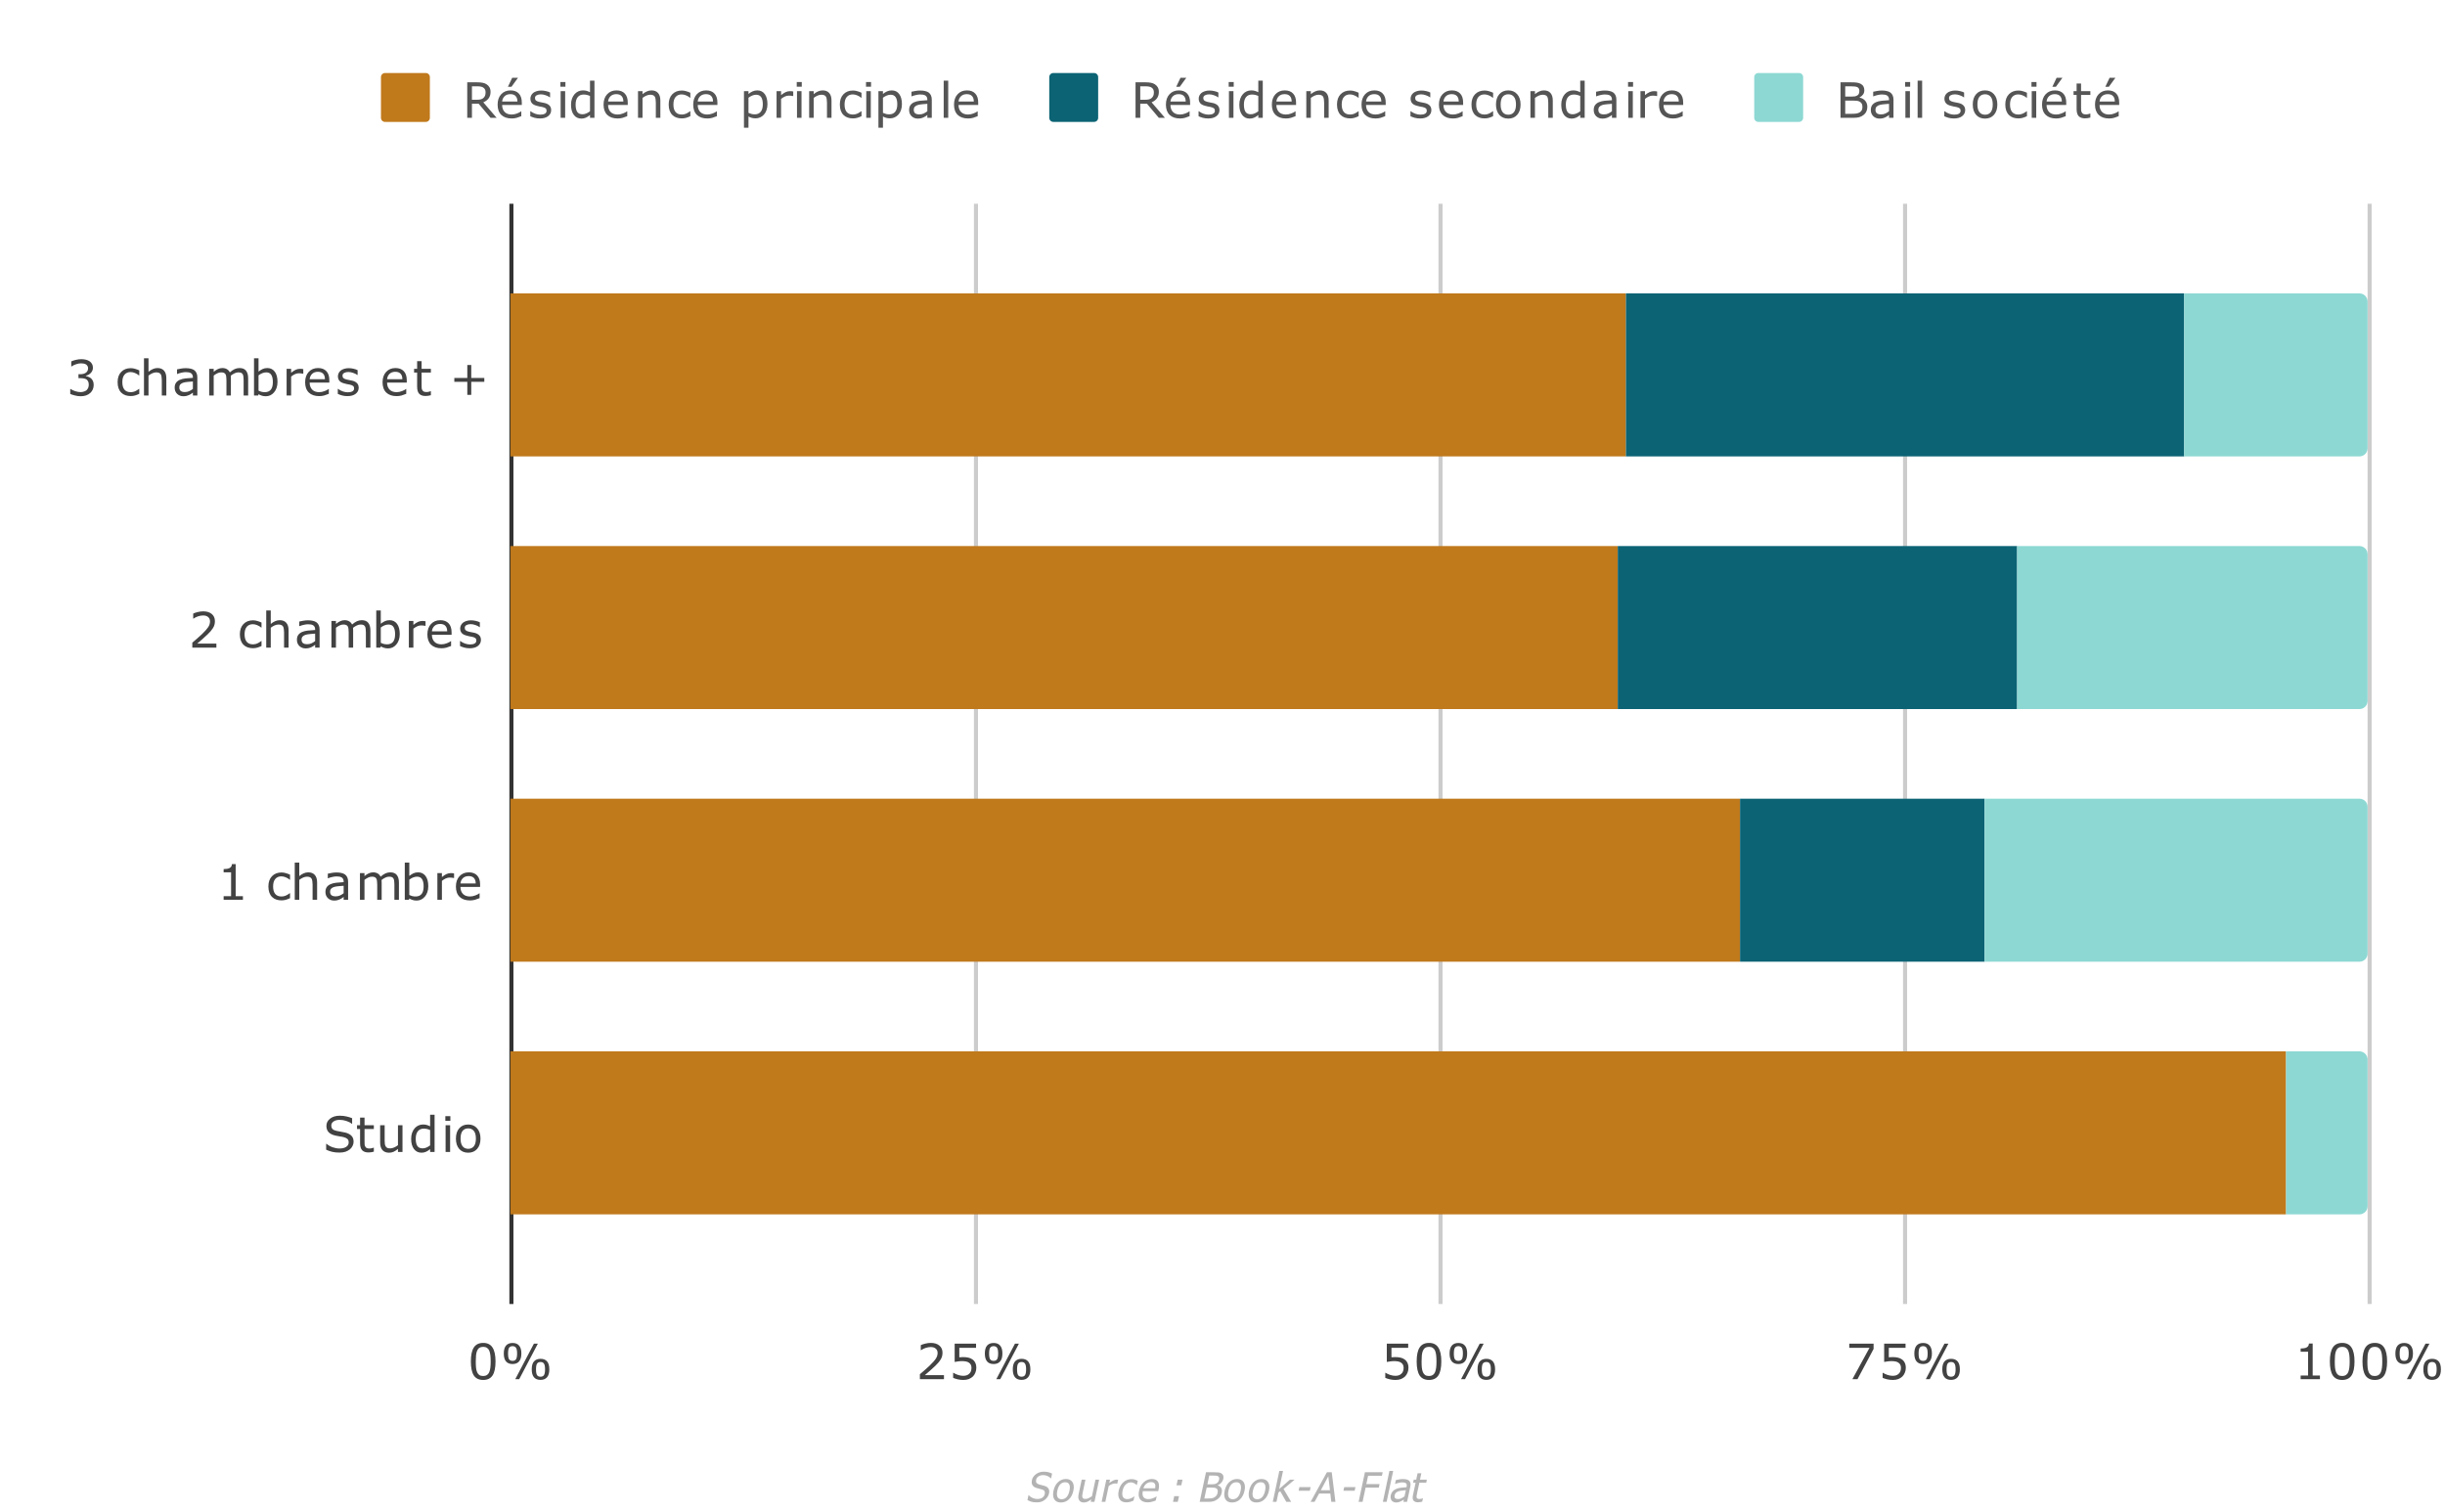
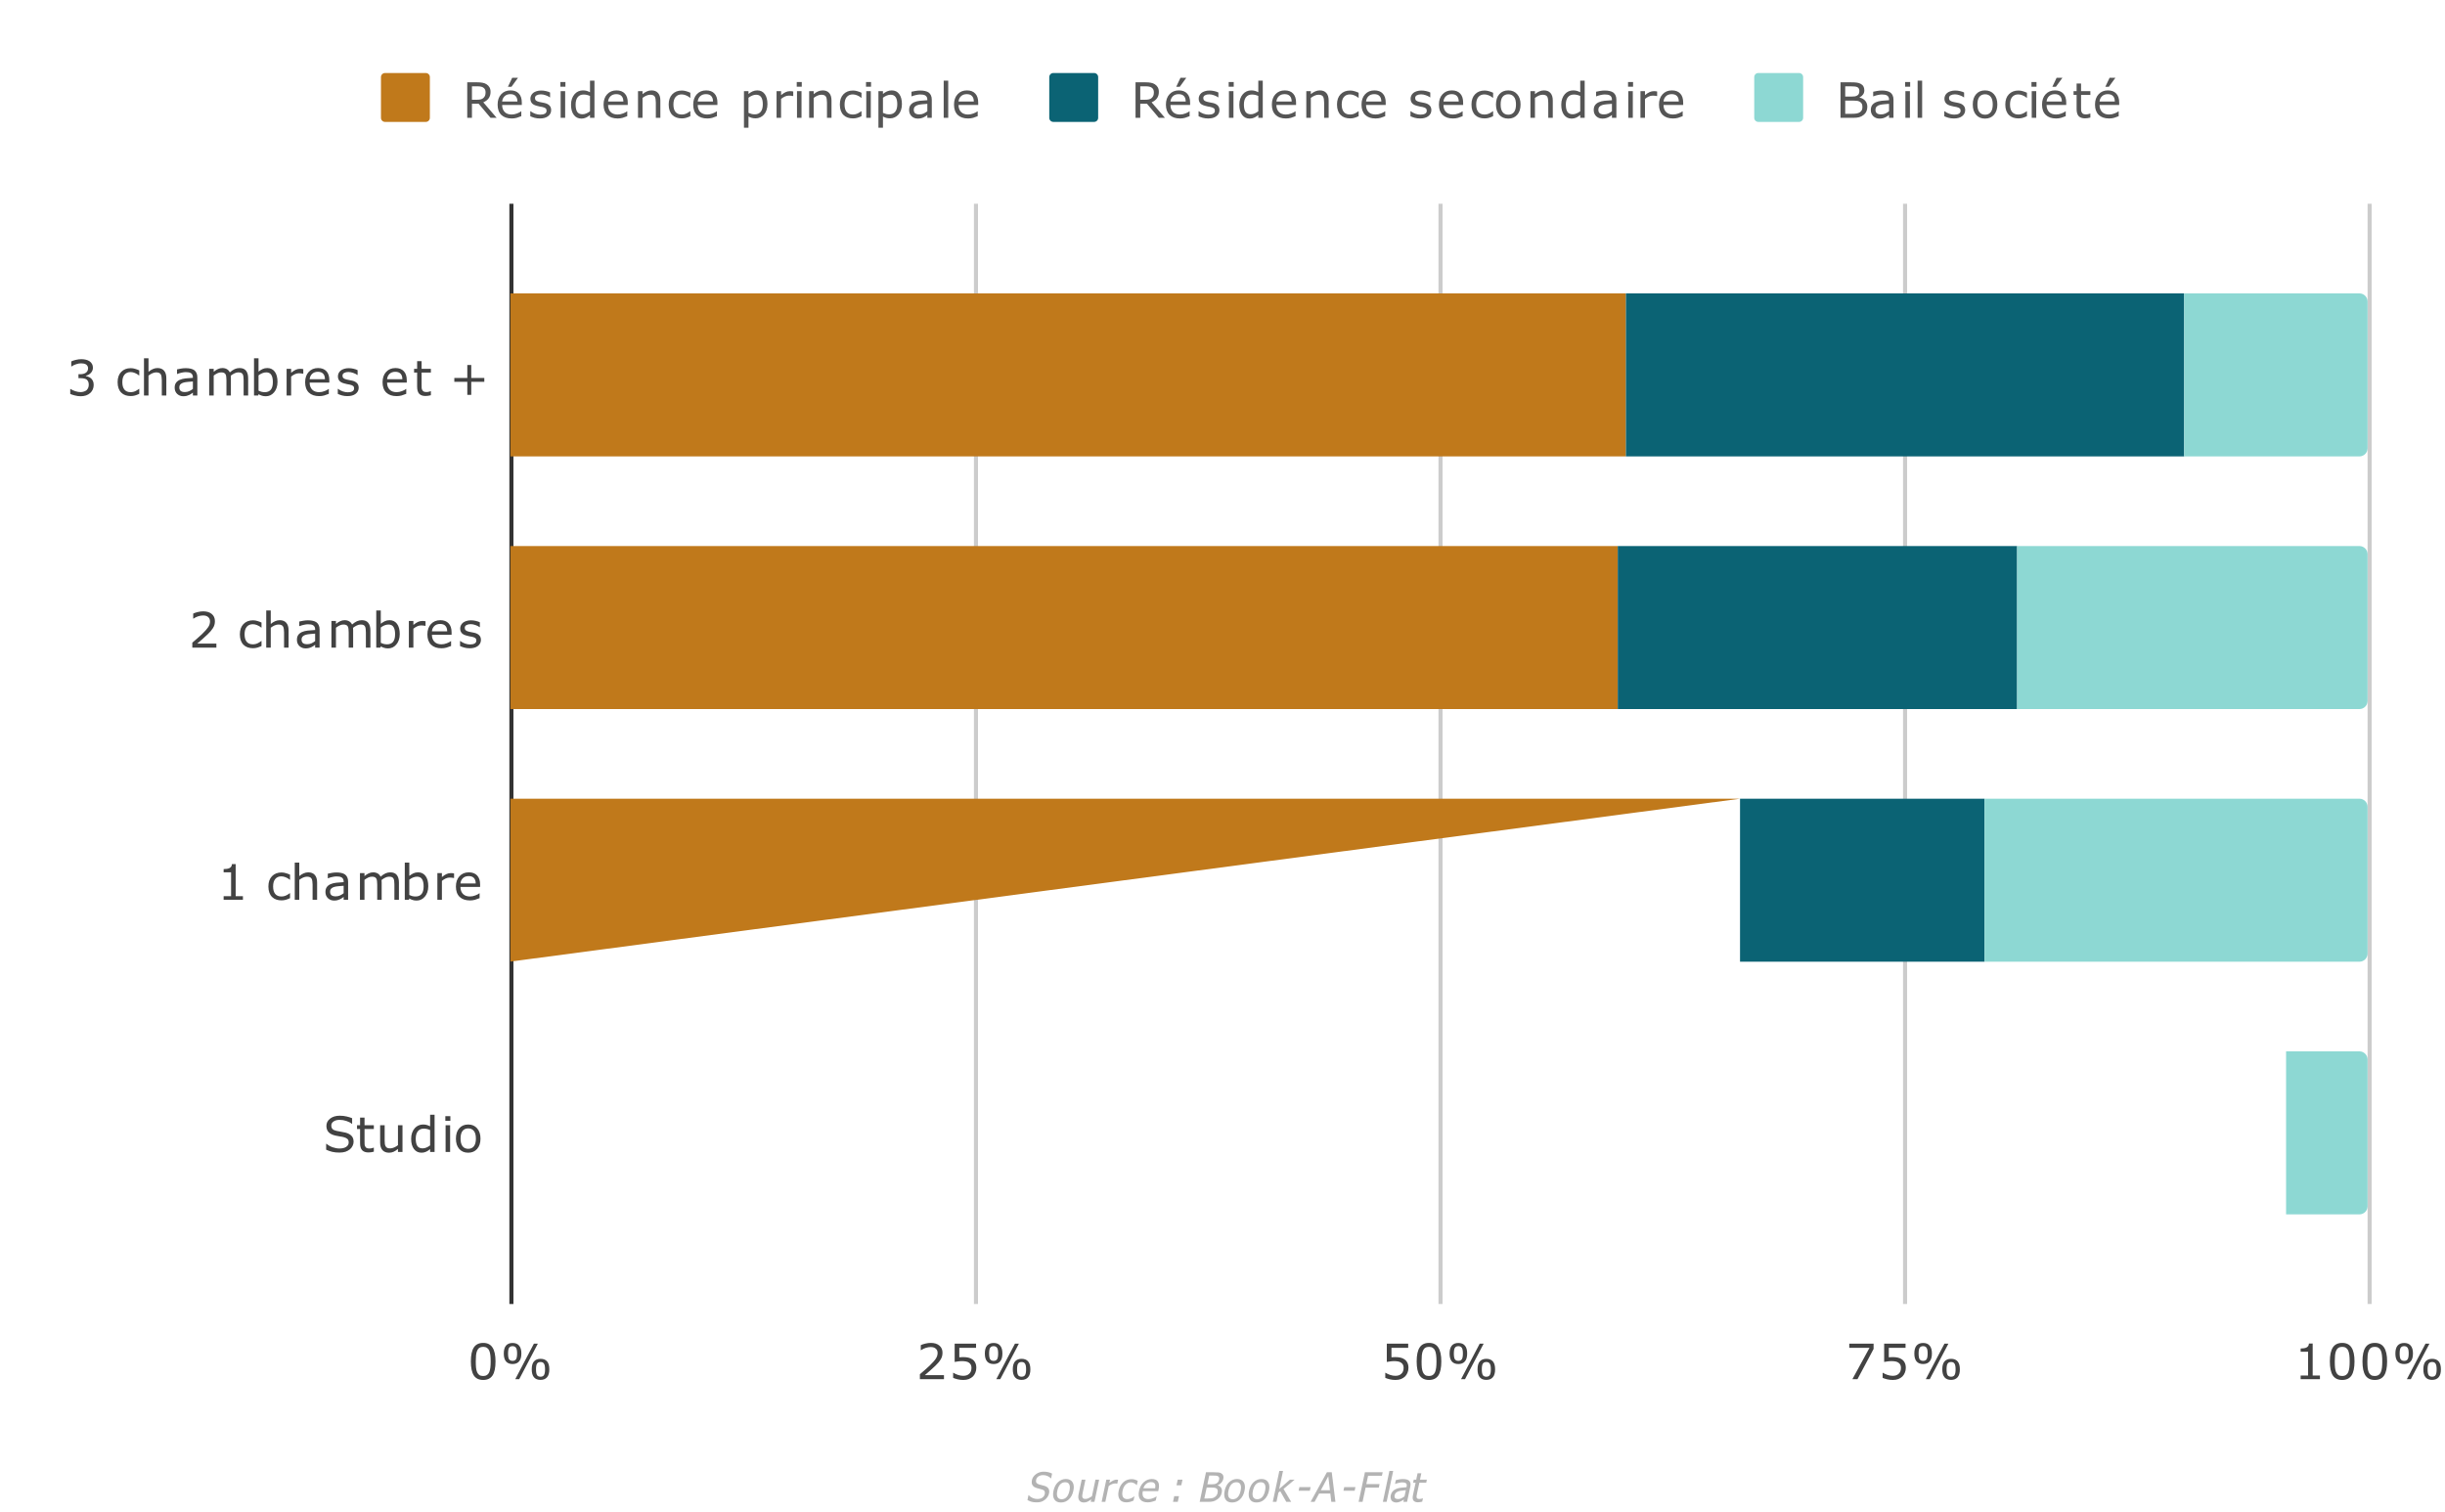
<svg xmlns="http://www.w3.org/2000/svg" version="1.1" viewBox="0.0 0.0 600.0 371.0" fill="none" stroke="none" stroke-linecap="square" stroke-miterlimit="10" width="600" height="371">
  <path fill="#ffffff" d="M0 0L600.0 0L600.0 371.0L0 371.0L0 0Z" fill-rule="nonzero" />
  <path stroke="#333333" stroke-width="1.0" stroke-linecap="butt" d="M125.5 50.5L125.5 319.5" fill-rule="nonzero" />
  <path stroke="#cccccc" stroke-width="1.0" stroke-linecap="butt" d="M239.5 50.5L239.5 319.5" fill-rule="nonzero" />
  <path stroke="#cccccc" stroke-width="1.0" stroke-linecap="butt" d="M353.5 50.5L353.5 319.5" fill-rule="nonzero" />
  <path stroke="#cccccc" stroke-width="1.0" stroke-linecap="butt" d="M467.5 50.5L467.5 319.5" fill-rule="nonzero" />
  <path stroke="#cccccc" stroke-width="1.0" stroke-linecap="butt" d="M581.5 50.5L581.5 319.5" fill-rule="nonzero" />
  <clipPath id="id_0">
    <path d="M125.255 50.283L581.45 50.283L581.45 319.45L125.255 319.45L125.255 50.283Z" clip-rule="nonzero" />
  </clipPath>
  <path stroke="#000000" stroke-width="2.0" stroke-linecap="butt" stroke-opacity="0.0" clip-path="url(#id_0)" d="M125.0 298.0L125.0 258.0L561.0 258.0L561.0 298.0Z" fill-rule="nonzero" />
-   <path fill="#c0791b" clip-path="url(#id_0)" d="M125.0 298.0L125.0 258.0L561.0 258.0L561.0 298.0Z" fill-rule="nonzero" />
  <path stroke="#000000" stroke-width="2.0" stroke-linecap="butt" stroke-opacity="0.0" clip-path="url(#id_0)" d="M125.0 236.0L125.0 196.0L427.0 196.0L427.0 236.0Z" fill-rule="nonzero" />
-   <path fill="#c0791b" clip-path="url(#id_0)" d="M125.0 236.0L125.0 196.0L427.0 196.0L427.0 236.0Z" fill-rule="nonzero" />
+   <path fill="#c0791b" clip-path="url(#id_0)" d="M125.0 236.0L125.0 196.0L427.0 196.0Z" fill-rule="nonzero" />
  <path stroke="#000000" stroke-width="2.0" stroke-linecap="butt" stroke-opacity="0.0" clip-path="url(#id_0)" d="M125.0 174.0L125.0 134.0L397.0 134.0L397.0 174.0Z" fill-rule="nonzero" />
  <path fill="#c0791b" clip-path="url(#id_0)" d="M125.0 174.0L125.0 134.0L397.0 134.0L397.0 174.0Z" fill-rule="nonzero" />
  <path stroke="#000000" stroke-width="2.0" stroke-linecap="butt" stroke-opacity="0.0" clip-path="url(#id_0)" d="M125.0 112.0L125.0 72.0L399.0 72.0L399.0 112.0Z" fill-rule="nonzero" />
  <path fill="#c0791b" clip-path="url(#id_0)" d="M125.0 112.0L125.0 72.0L399.0 72.0L399.0 112.0Z" fill-rule="nonzero" />
-   <path stroke="#000000" stroke-width="2.0" stroke-linecap="butt" stroke-opacity="0.0" clip-path="url(#id_0)" d="M561.0 298.0L561.0 258.0L561.0 258.0L561.0 298.0Z" fill-rule="nonzero" />
  <path fill="#0b6374" clip-path="url(#id_0)" d="M561.0 298.0L561.0 258.0L561.0 258.0L561.0 298.0Z" fill-rule="nonzero" />
  <path stroke="#000000" stroke-width="2.0" stroke-linecap="butt" stroke-opacity="0.0" clip-path="url(#id_0)" d="M427.0 236.0L427.0 196.0L487.0 196.0L487.0 236.0Z" fill-rule="nonzero" />
  <path fill="#0b6374" clip-path="url(#id_0)" d="M427.0 236.0L427.0 196.0L487.0 196.0L487.0 236.0Z" fill-rule="nonzero" />
  <path stroke="#000000" stroke-width="2.0" stroke-linecap="butt" stroke-opacity="0.0" clip-path="url(#id_0)" d="M397.0 174.0L397.0 134.0L495.0 134.0L495.0 174.0Z" fill-rule="nonzero" />
  <path fill="#0b6374" clip-path="url(#id_0)" d="M397.0 174.0L397.0 134.0L495.0 134.0L495.0 174.0Z" fill-rule="nonzero" />
  <path stroke="#000000" stroke-width="2.0" stroke-linecap="butt" stroke-opacity="0.0" clip-path="url(#id_0)" d="M399.0 112.0L399.0 72.0L536.0 72.0L536.0 112.0Z" fill-rule="nonzero" />
  <path fill="#0b6374" clip-path="url(#id_0)" d="M399.0 112.0L399.0 72.0L536.0 72.0L536.0 112.0Z" fill-rule="nonzero" />
  <path stroke="#000000" stroke-width="2.0" stroke-linecap="butt" stroke-opacity="0.0" clip-path="url(#id_0)" d="M561.0 298.0L561.0 258.0L579.0 258.0C580.105 258.0 581.0 258.895 581.0 260.0L581.0 296.0C581.0 297.105 580.105 298.0 579.0 298.0Z" fill-rule="nonzero" />
  <path fill="#8dd8d3" clip-path="url(#id_0)" d="M561.0 298.0L561.0 258.0L579.0 258.0C580.105 258.0 581.0 258.895 581.0 260.0L581.0 296.0C581.0 297.105 580.105 298.0 579.0 298.0Z" fill-rule="nonzero" />
  <path stroke="#000000" stroke-width="2.0" stroke-linecap="butt" stroke-opacity="0.0" clip-path="url(#id_0)" d="M487.0 236.0L487.0 196.0L579.0 196.0C580.105 196.0 581.0 196.895 581.0 198.0L581.0 234.0C581.0 235.105 580.105 236.0 579.0 236.0Z" fill-rule="nonzero" />
  <path fill="#8dd8d3" clip-path="url(#id_0)" d="M487.0 236.0L487.0 196.0L579.0 196.0C580.105 196.0 581.0 196.895 581.0 198.0L581.0 234.0C581.0 235.105 580.105 236.0 579.0 236.0Z" fill-rule="nonzero" />
  <path stroke="#000000" stroke-width="2.0" stroke-linecap="butt" stroke-opacity="0.0" clip-path="url(#id_0)" d="M495.0 174.0L495.0 134.0L579.0 134.0C580.105 134.0 581.0 134.895 581.0 136.0L581.0 172.0C581.0 173.105 580.105 174.0 579.0 174.0Z" fill-rule="nonzero" />
  <path fill="#8dd8d3" clip-path="url(#id_0)" d="M495.0 174.0L495.0 134.0L579.0 134.0C580.105 134.0 581.0 134.895 581.0 136.0L581.0 172.0C581.0 173.105 580.105 174.0 579.0 174.0Z" fill-rule="nonzero" />
  <path stroke="#000000" stroke-width="2.0" stroke-linecap="butt" stroke-opacity="0.0" clip-path="url(#id_0)" d="M536.0 112.0L536.0 72.0L579.0 72.0C580.105 72.0 581.0 72.895 581.0 74.0L581.0 110.0C581.0 111.105 580.105 112.0 579.0 112.0Z" fill-rule="nonzero" />
  <path fill="#8dd8d3" clip-path="url(#id_0)" d="M536.0 112.0L536.0 72.0L579.0 72.0C580.105 72.0 581.0 72.895 581.0 74.0L581.0 110.0C581.0 111.105 580.105 112.0 579.0 112.0Z" fill-rule="nonzero" />
  <path fill="#424242" d="M86.771 280.198Q86.771 280.698 86.521 281.198Q86.286 281.698 85.864 282.042Q85.396 282.417 84.771 282.636Q84.146 282.839 83.271 282.839Q82.333 282.839 81.568 282.667Q80.818 282.495 80.036 282.136L80.036 280.683L80.13 280.683Q80.786 281.245 81.646 281.542Q82.521 281.839 83.286 281.839Q84.364 281.839 84.958 281.433Q85.568 281.027 85.568 280.355Q85.568 279.777 85.271 279.511Q84.989 279.23 84.411 279.073Q83.974 278.948 83.458 278.886Q82.943 278.808 82.38 278.683Q81.208 278.433 80.646 277.839Q80.099 277.245 80.099 276.292Q80.099 275.198 81.021 274.495Q81.943 273.792 83.364 273.792Q84.286 273.792 85.052 273.98Q85.818 274.152 86.411 274.402L86.411 275.777L86.333 275.777Q85.833 275.355 85.021 275.089Q84.208 274.808 83.364 274.808Q82.427 274.808 81.864 275.198Q81.302 275.573 81.302 276.183Q81.302 276.73 81.583 277.042Q81.864 277.355 82.568 277.511Q82.943 277.589 83.63 277.714Q84.333 277.823 84.818 277.948Q85.786 278.214 86.271 278.745Q86.771 279.261 86.771 280.198ZM91.739 282.62Q91.427 282.714 91.052 282.761Q90.693 282.808 90.411 282.808Q89.411 282.808 88.88 282.277Q88.364 281.73 88.364 280.542L88.364 277.058L87.614 277.058L87.614 276.136L88.364 276.136L88.364 274.261L89.458 274.261L89.458 276.136L91.739 276.136L91.739 277.058L89.458 277.058L89.458 280.042Q89.458 280.558 89.474 280.855Q89.505 281.136 89.646 281.386Q89.786 281.62 90.005 281.73Q90.239 281.839 90.693 281.839Q90.958 281.839 91.255 281.761Q91.552 281.683 91.677 281.636L91.739 281.636L91.739 282.62ZM98.771 282.683L97.661 282.683L97.661 281.948Q97.114 282.402 96.599 282.636Q96.083 282.87 95.474 282.87Q94.443 282.87 93.864 282.245Q93.286 281.605 93.286 280.386L93.286 276.136L94.396 276.136L94.396 279.87Q94.396 280.355 94.443 280.714Q94.489 281.073 94.646 281.323Q94.802 281.573 95.052 281.698Q95.302 281.808 95.786 281.808Q96.208 281.808 96.708 281.589Q97.224 281.37 97.661 281.027L97.661 276.136L98.771 276.136L98.771 282.683ZM106.646 282.683L105.552 282.683L105.552 281.995Q105.068 282.402 104.552 282.636Q104.036 282.87 103.443 282.87Q102.271 282.87 101.583 281.964Q100.896 281.058 100.896 279.464Q100.896 278.62 101.13 277.98Q101.364 277.323 101.771 276.87Q102.161 276.417 102.693 276.183Q103.224 275.948 103.802 275.948Q104.318 275.948 104.708 276.058Q105.114 276.167 105.552 276.402L105.552 273.558L106.646 273.558L106.646 282.683ZM105.552 281.073L105.552 277.308Q105.099 277.12 104.739 277.042Q104.396 276.964 103.989 276.964Q103.052 276.964 102.536 277.605Q102.021 278.245 102.021 279.433Q102.021 280.605 102.411 281.214Q102.818 281.808 103.708 281.808Q104.177 281.808 104.646 281.605Q105.13 281.402 105.552 281.073ZM110.521 275.042L109.286 275.042L109.286 273.902L110.521 273.902L110.521 275.042ZM110.458 282.683L109.349 282.683L109.349 276.136L110.458 276.136L110.458 282.683ZM117.911 279.417Q117.911 281.011 117.083 281.948Q116.271 282.87 114.896 282.87Q113.505 282.87 112.693 281.948Q111.88 281.011 111.88 279.417Q111.88 277.808 112.693 276.886Q113.505 275.948 114.896 275.948Q116.271 275.948 117.083 276.886Q117.911 277.808 117.911 279.417ZM116.786 279.417Q116.786 278.136 116.286 277.527Q115.786 276.902 114.896 276.902Q114.005 276.902 113.505 277.527Q113.021 278.136 113.021 279.417Q113.021 280.636 113.505 281.277Q114.005 281.917 114.896 281.917Q115.786 281.917 116.286 281.292Q116.786 280.652 116.786 279.417Z" fill-rule="nonzero" />
  <path fill="#424242" d="M59.614 220.805L54.88 220.805L54.88 219.915L56.708 219.915L56.708 214.071L54.88 214.071L54.88 213.274Q55.255 213.274 55.677 213.212Q56.099 213.149 56.318 213.024Q56.583 212.883 56.739 212.665Q56.896 212.43 56.911 212.055L57.833 212.055L57.833 219.915L59.614 219.915L59.614 220.805ZM71.177 220.399Q70.63 220.665 70.13 220.805Q69.646 220.946 69.083 220.946Q68.38 220.946 67.786 220.743Q67.193 220.54 66.771 220.118Q66.333 219.696 66.099 219.055Q65.864 218.399 65.864 217.54Q65.864 215.93 66.739 215.024Q67.63 214.102 69.083 214.102Q69.646 214.102 70.177 214.274Q70.724 214.43 71.177 214.649L71.177 215.883L71.114 215.883Q70.614 215.477 70.083 215.274Q69.552 215.055 69.036 215.055Q68.099 215.055 67.552 215.696Q67.021 216.321 67.021 217.54Q67.021 218.727 67.536 219.368Q68.068 219.993 69.036 219.993Q69.364 219.993 69.708 219.915Q70.068 219.821 70.333 219.68Q70.583 219.555 70.786 219.415Q71.005 219.274 71.114 219.18L71.177 219.18L71.177 220.399ZM77.818 220.805L76.708 220.805L76.708 217.071Q76.708 216.633 76.646 216.243Q76.599 215.837 76.458 215.618Q76.318 215.368 76.036 215.258Q75.771 215.133 75.333 215.133Q74.88 215.133 74.38 215.352Q73.896 215.571 73.443 215.915L73.443 220.805L72.333 220.805L72.333 211.68L73.443 211.68L73.443 214.993Q73.958 214.555 74.505 214.321Q75.052 214.071 75.646 214.071Q76.693 214.071 77.255 214.712Q77.818 215.352 77.818 216.555L77.818 220.805ZM85.427 220.805L84.333 220.805L84.333 220.102Q84.177 220.212 83.927 220.399Q83.693 220.571 83.458 220.665Q83.177 220.805 82.818 220.899Q82.458 220.993 81.974 220.993Q81.099 220.993 80.474 220.415Q79.864 219.821 79.864 218.899Q79.864 218.165 80.177 217.712Q80.505 217.243 81.099 216.977Q81.693 216.712 82.521 216.618Q83.364 216.524 84.333 216.477L84.333 216.305Q84.333 215.93 84.193 215.696Q84.068 215.446 83.818 215.305Q83.583 215.165 83.255 215.118Q82.927 215.071 82.568 215.071Q82.146 215.071 81.599 215.196Q81.068 215.305 80.505 215.524L80.443 215.524L80.443 214.399Q80.771 214.305 81.38 214.212Q81.989 214.102 82.583 214.102Q83.271 214.102 83.786 214.227Q84.302 214.337 84.677 214.602Q85.036 214.868 85.224 215.305Q85.427 215.727 85.427 216.368L85.427 220.805ZM84.333 219.196L84.333 217.368Q83.833 217.399 83.146 217.462Q82.458 217.524 82.068 217.633Q81.583 217.758 81.286 218.055Q81.005 218.337 81.005 218.837Q81.005 219.399 81.333 219.68Q81.677 219.962 82.38 219.962Q82.958 219.962 83.443 219.743Q83.927 219.508 84.333 219.196ZM97.896 220.805L96.786 220.805L96.786 217.071Q96.786 216.649 96.739 216.258Q96.708 215.868 96.583 215.633Q96.458 215.383 96.208 215.258Q95.958 215.133 95.474 215.133Q95.021 215.133 94.552 215.368Q94.083 215.587 93.63 215.946Q93.646 216.087 93.646 216.274Q93.661 216.446 93.661 216.618L93.661 220.805L92.568 220.805L92.568 217.071Q92.568 216.649 92.521 216.258Q92.489 215.868 92.364 215.633Q92.224 215.383 91.974 215.258Q91.724 215.133 91.255 215.133Q90.802 215.133 90.349 215.352Q89.896 215.571 89.443 215.915L89.443 220.805L88.333 220.805L88.333 214.258L89.443 214.258L89.443 214.993Q89.958 214.555 90.474 214.321Q90.989 214.071 91.568 214.071Q92.224 214.071 92.693 214.352Q93.161 214.633 93.396 215.133Q94.052 214.571 94.599 214.321Q95.161 214.071 95.786 214.071Q96.864 214.071 97.38 214.727Q97.896 215.383 97.896 216.555L97.896 220.805ZM105.099 217.477Q105.099 218.305 104.864 218.962Q104.63 219.618 104.239 220.055Q103.833 220.524 103.333 220.758Q102.833 220.993 102.239 220.993Q101.677 220.993 101.255 220.852Q100.849 220.727 100.443 220.493L100.364 220.805L99.333 220.805L99.333 211.68L100.443 211.68L100.443 214.946Q100.911 214.571 101.427 214.321Q101.943 214.071 102.599 214.071Q103.755 214.071 104.427 214.962Q105.099 215.852 105.099 217.477ZM103.958 217.508Q103.958 216.337 103.568 215.743Q103.193 215.133 102.333 215.133Q101.849 215.133 101.349 215.337Q100.864 215.54 100.443 215.868L100.443 219.618Q100.911 219.837 101.239 219.915Q101.583 219.993 102.005 219.993Q102.927 219.993 103.443 219.399Q103.958 218.79 103.958 217.508ZM111.427 215.462L111.364 215.462Q111.114 215.399 110.88 215.383Q110.661 215.352 110.333 215.352Q109.833 215.352 109.349 215.587Q108.88 215.805 108.443 216.165L108.443 220.805L107.333 220.805L107.333 214.258L108.443 214.258L108.443 215.227Q109.099 214.696 109.599 214.477Q110.099 214.258 110.614 214.258Q110.911 214.258 111.036 214.274Q111.161 214.29 111.427 214.337L111.427 215.462ZM117.818 217.649L112.989 217.649Q112.989 218.243 113.177 218.696Q113.364 219.149 113.677 219.43Q113.974 219.712 114.396 219.852Q114.818 219.993 115.318 219.993Q115.989 219.993 116.661 219.727Q117.349 219.462 117.63 219.212L117.693 219.212L117.693 220.399Q117.13 220.633 116.552 220.805Q115.974 220.962 115.333 220.962Q113.708 220.962 112.786 220.087Q111.88 219.196 111.88 217.571Q111.88 215.962 112.755 215.024Q113.63 214.071 115.052 214.071Q116.38 214.071 117.099 214.852Q117.818 215.618 117.818 217.055L117.818 217.649ZM116.739 216.805Q116.739 215.93 116.302 215.462Q115.88 214.993 115.005 214.993Q114.114 214.993 113.583 215.508Q113.068 216.024 112.989 216.805L116.739 216.805Z" fill-rule="nonzero" />
  <path fill="#424242" d="M53.099 158.928L47.193 158.928L47.193 157.709Q47.818 157.178 48.427 156.647Q49.052 156.115 49.583 155.6Q50.708 154.506 51.114 153.865Q51.536 153.225 51.536 152.475Q51.536 151.803 51.083 151.428Q50.646 151.037 49.849 151.037Q49.302 151.037 48.677 151.225Q48.068 151.412 47.474 151.803L47.411 151.803L47.411 150.569Q47.833 150.365 48.521 150.194Q49.224 150.022 49.864 150.022Q51.208 150.022 51.974 150.678Q52.739 151.319 52.739 152.428Q52.739 152.928 52.614 153.365Q52.489 153.787 52.239 154.162Q52.005 154.537 51.693 154.897Q51.396 155.24 50.958 155.662Q50.333 156.272 49.661 156.85Q48.989 157.428 48.411 157.928L53.099 157.928L53.099 158.928ZM64.177 158.522Q63.63 158.787 63.13 158.928Q62.646 159.069 62.083 159.069Q61.38 159.069 60.786 158.865Q60.193 158.662 59.771 158.24Q59.333 157.819 59.099 157.178Q58.864 156.522 58.864 155.662Q58.864 154.053 59.739 153.147Q60.63 152.225 62.083 152.225Q62.646 152.225 63.177 152.397Q63.724 152.553 64.177 152.772L64.177 154.006L64.114 154.006Q63.614 153.6 63.083 153.397Q62.552 153.178 62.036 153.178Q61.099 153.178 60.552 153.819Q60.021 154.444 60.021 155.662Q60.021 156.85 60.536 157.49Q61.068 158.115 62.036 158.115Q62.364 158.115 62.708 158.037Q63.068 157.944 63.333 157.803Q63.583 157.678 63.786 157.537Q64.005 157.397 64.114 157.303L64.177 157.303L64.177 158.522ZM70.818 158.928L69.708 158.928L69.708 155.194Q69.708 154.756 69.646 154.365Q69.599 153.959 69.458 153.74Q69.318 153.49 69.036 153.381Q68.771 153.256 68.333 153.256Q67.88 153.256 67.38 153.475Q66.896 153.694 66.443 154.037L66.443 158.928L65.333 158.928L65.333 149.803L66.443 149.803L66.443 153.115Q66.958 152.678 67.505 152.444Q68.052 152.194 68.646 152.194Q69.693 152.194 70.255 152.834Q70.818 153.475 70.818 154.678L70.818 158.928ZM78.427 158.928L77.333 158.928L77.333 158.225Q77.177 158.334 76.927 158.522Q76.693 158.694 76.458 158.787Q76.177 158.928 75.818 159.022Q75.458 159.115 74.974 159.115Q74.099 159.115 73.474 158.537Q72.864 157.944 72.864 157.022Q72.864 156.287 73.177 155.834Q73.505 155.365 74.099 155.1Q74.693 154.834 75.521 154.74Q76.364 154.647 77.333 154.6L77.333 154.428Q77.333 154.053 77.193 153.819Q77.068 153.569 76.818 153.428Q76.583 153.287 76.255 153.24Q75.927 153.194 75.568 153.194Q75.146 153.194 74.599 153.319Q74.068 153.428 73.505 153.647L73.443 153.647L73.443 152.522Q73.771 152.428 74.38 152.334Q74.989 152.225 75.583 152.225Q76.271 152.225 76.786 152.35Q77.302 152.459 77.677 152.725Q78.036 152.99 78.224 153.428Q78.427 153.85 78.427 154.49L78.427 158.928ZM77.333 157.319L77.333 155.49Q76.833 155.522 76.146 155.584Q75.458 155.647 75.068 155.756Q74.583 155.881 74.286 156.178Q74.005 156.459 74.005 156.959Q74.005 157.522 74.333 157.803Q74.677 158.084 75.38 158.084Q75.958 158.084 76.443 157.865Q76.927 157.631 77.333 157.319ZM90.896 158.928L89.786 158.928L89.786 155.194Q89.786 154.772 89.739 154.381Q89.708 153.99 89.583 153.756Q89.458 153.506 89.208 153.381Q88.958 153.256 88.474 153.256Q88.021 153.256 87.552 153.49Q87.083 153.709 86.63 154.069Q86.646 154.209 86.646 154.397Q86.661 154.569 86.661 154.74L86.661 158.928L85.568 158.928L85.568 155.194Q85.568 154.772 85.521 154.381Q85.489 153.99 85.364 153.756Q85.224 153.506 84.974 153.381Q84.724 153.256 84.255 153.256Q83.802 153.256 83.349 153.475Q82.896 153.694 82.443 154.037L82.443 158.928L81.333 158.928L81.333 152.381L82.443 152.381L82.443 153.115Q82.958 152.678 83.474 152.444Q83.989 152.194 84.568 152.194Q85.224 152.194 85.693 152.475Q86.161 152.756 86.396 153.256Q87.052 152.694 87.599 152.444Q88.161 152.194 88.786 152.194Q89.864 152.194 90.38 152.85Q90.896 153.506 90.896 154.678L90.896 158.928ZM98.099 155.6Q98.099 156.428 97.864 157.084Q97.63 157.74 97.239 158.178Q96.833 158.647 96.333 158.881Q95.833 159.115 95.239 159.115Q94.677 159.115 94.255 158.975Q93.849 158.85 93.443 158.615L93.364 158.928L92.333 158.928L92.333 149.803L93.443 149.803L93.443 153.069Q93.911 152.694 94.427 152.444Q94.943 152.194 95.599 152.194Q96.755 152.194 97.427 153.084Q98.099 153.975 98.099 155.6ZM96.958 155.631Q96.958 154.459 96.568 153.865Q96.193 153.256 95.333 153.256Q94.849 153.256 94.349 153.459Q93.864 153.662 93.443 153.99L93.443 157.74Q93.911 157.959 94.239 158.037Q94.583 158.115 95.005 158.115Q95.927 158.115 96.443 157.522Q96.958 156.912 96.958 155.631ZM104.427 153.584L104.364 153.584Q104.114 153.522 103.88 153.506Q103.661 153.475 103.333 153.475Q102.833 153.475 102.349 153.709Q101.88 153.928 101.443 154.287L101.443 158.928L100.333 158.928L100.333 152.381L101.443 152.381L101.443 153.35Q102.099 152.819 102.599 152.6Q103.099 152.381 103.614 152.381Q103.911 152.381 104.036 152.397Q104.161 152.412 104.427 152.459L104.427 153.584ZM110.818 155.772L105.989 155.772Q105.989 156.365 106.177 156.819Q106.364 157.272 106.677 157.553Q106.974 157.834 107.396 157.975Q107.818 158.115 108.318 158.115Q108.989 158.115 109.661 157.85Q110.349 157.584 110.63 157.334L110.693 157.334L110.693 158.522Q110.13 158.756 109.552 158.928Q108.974 159.084 108.333 159.084Q106.708 159.084 105.786 158.209Q104.88 157.319 104.88 155.694Q104.88 154.084 105.755 153.147Q106.63 152.194 108.052 152.194Q109.38 152.194 110.099 152.975Q110.818 153.74 110.818 155.178L110.818 155.772ZM109.739 154.928Q109.739 154.053 109.302 153.584Q108.88 153.115 108.005 153.115Q107.114 153.115 106.583 153.631Q106.068 154.147 105.989 154.928L109.739 154.928ZM118.021 157.037Q118.021 157.944 117.271 158.522Q116.536 159.084 115.255 159.084Q114.521 159.084 113.911 158.912Q113.318 158.74 112.896 158.537L112.896 157.303L112.958 157.303Q113.474 157.694 114.114 157.928Q114.755 158.147 115.349 158.147Q116.068 158.147 116.474 157.912Q116.896 157.678 116.896 157.178Q116.896 156.787 116.661 156.6Q116.443 156.397 115.818 156.256Q115.583 156.209 115.193 156.147Q114.818 156.069 114.505 155.975Q113.646 155.756 113.286 155.319Q112.927 154.865 112.927 154.225Q112.927 153.819 113.099 153.459Q113.271 153.1 113.599 152.819Q113.927 152.553 114.427 152.397Q114.943 152.225 115.568 152.225Q116.161 152.225 116.755 152.365Q117.364 152.506 117.755 152.709L117.755 153.897L117.693 153.897Q117.271 153.584 116.661 153.381Q116.068 153.162 115.489 153.162Q114.88 153.162 114.458 153.397Q114.052 153.615 114.052 154.069Q114.052 154.475 114.302 154.678Q114.552 154.897 115.099 155.022Q115.411 155.084 115.786 155.162Q116.161 155.225 116.411 155.287Q117.177 155.459 117.599 155.897Q118.021 156.319 118.021 157.037Z" fill-rule="nonzero" />
  <path fill="#424242" d="M22.333 92.847Q22.614 93.097 22.802 93.488Q22.989 93.863 22.989 94.472Q22.989 95.066 22.771 95.566Q22.552 96.066 22.161 96.426Q21.724 96.832 21.114 97.035Q20.521 97.238 19.818 97.238Q19.099 97.238 18.396 97.051Q17.693 96.879 17.239 96.676L17.239 95.457L17.318 95.457Q17.818 95.785 18.489 96.004Q19.161 96.222 19.802 96.222Q20.161 96.222 20.568 96.097Q20.989 95.972 21.255 95.738Q21.521 95.472 21.646 95.16Q21.786 94.847 21.786 94.379Q21.786 93.91 21.63 93.613Q21.489 93.301 21.224 93.113Q20.958 92.941 20.583 92.879Q20.208 92.801 19.771 92.801L19.255 92.801L19.255 91.832L19.661 91.832Q20.552 91.832 21.083 91.457Q21.614 91.082 21.614 90.363Q21.614 90.051 21.474 89.816Q21.349 89.582 21.099 89.426Q20.849 89.269 20.552 89.222Q20.271 89.16 19.911 89.16Q19.349 89.16 18.724 89.363Q18.099 89.551 17.552 89.926L17.489 89.926L17.489 88.691Q17.896 88.488 18.583 88.316Q19.286 88.144 19.943 88.144Q20.583 88.144 21.068 88.269Q21.552 88.379 21.943 88.629Q22.364 88.91 22.583 89.316Q22.802 89.707 22.802 90.254Q22.802 90.972 22.286 91.519Q21.771 92.051 21.083 92.191L21.083 92.285Q21.364 92.332 21.724 92.488Q22.083 92.629 22.333 92.847ZM34.177 96.644Q33.63 96.91 33.13 97.051Q32.646 97.191 32.083 97.191Q31.38 97.191 30.786 96.988Q30.193 96.785 29.771 96.363Q29.333 95.941 29.099 95.301Q28.864 94.644 28.864 93.785Q28.864 92.176 29.739 91.269Q30.63 90.347 32.083 90.347Q32.646 90.347 33.177 90.519Q33.724 90.676 34.177 90.894L34.177 92.129L34.114 92.129Q33.614 91.722 33.083 91.519Q32.552 91.301 32.036 91.301Q31.099 91.301 30.552 91.941Q30.021 92.566 30.021 93.785Q30.021 94.972 30.536 95.613Q31.068 96.238 32.036 96.238Q32.364 96.238 32.708 96.16Q33.068 96.066 33.333 95.926Q33.583 95.801 33.786 95.66Q34.005 95.519 34.114 95.426L34.177 95.426L34.177 96.644ZM40.818 97.051L39.708 97.051L39.708 93.316Q39.708 92.879 39.646 92.488Q39.599 92.082 39.458 91.863Q39.318 91.613 39.036 91.504Q38.771 91.379 38.333 91.379Q37.88 91.379 37.38 91.597Q36.896 91.816 36.443 92.16L36.443 97.051L35.333 97.051L35.333 87.926L36.443 87.926L36.443 91.238Q36.958 90.801 37.505 90.566Q38.052 90.316 38.646 90.316Q39.693 90.316 40.255 90.957Q40.818 91.597 40.818 92.801L40.818 97.051ZM48.427 97.051L47.333 97.051L47.333 96.347Q47.177 96.457 46.927 96.644Q46.693 96.816 46.458 96.91Q46.177 97.051 45.818 97.144Q45.458 97.238 44.974 97.238Q44.099 97.238 43.474 96.66Q42.864 96.066 42.864 95.144Q42.864 94.41 43.177 93.957Q43.505 93.488 44.099 93.222Q44.693 92.957 45.521 92.863Q46.364 92.769 47.333 92.722L47.333 92.551Q47.333 92.176 47.193 91.941Q47.068 91.691 46.818 91.551Q46.583 91.41 46.255 91.363Q45.927 91.316 45.568 91.316Q45.146 91.316 44.599 91.441Q44.068 91.551 43.505 91.769L43.443 91.769L43.443 90.644Q43.771 90.551 44.38 90.457Q44.989 90.347 45.583 90.347Q46.271 90.347 46.786 90.472Q47.302 90.582 47.677 90.847Q48.036 91.113 48.224 91.551Q48.427 91.972 48.427 92.613L48.427 97.051ZM47.333 95.441L47.333 93.613Q46.833 93.644 46.146 93.707Q45.458 93.769 45.068 93.879Q44.583 94.004 44.286 94.301Q44.005 94.582 44.005 95.082Q44.005 95.644 44.333 95.926Q44.677 96.207 45.38 96.207Q45.958 96.207 46.443 95.988Q46.927 95.754 47.333 95.441ZM60.896 97.051L59.786 97.051L59.786 93.316Q59.786 92.894 59.739 92.504Q59.708 92.113 59.583 91.879Q59.458 91.629 59.208 91.504Q58.958 91.379 58.474 91.379Q58.021 91.379 57.552 91.613Q57.083 91.832 56.63 92.191Q56.646 92.332 56.646 92.519Q56.661 92.691 56.661 92.863L56.661 97.051L55.568 97.051L55.568 93.316Q55.568 92.894 55.521 92.504Q55.489 92.113 55.364 91.879Q55.224 91.629 54.974 91.504Q54.724 91.379 54.255 91.379Q53.802 91.379 53.349 91.597Q52.896 91.816 52.443 92.16L52.443 97.051L51.333 97.051L51.333 90.504L52.443 90.504L52.443 91.238Q52.958 90.801 53.474 90.566Q53.989 90.316 54.568 90.316Q55.224 90.316 55.693 90.597Q56.161 90.879 56.396 91.379Q57.052 90.816 57.599 90.566Q58.161 90.316 58.786 90.316Q59.864 90.316 60.38 90.972Q60.896 91.629 60.896 92.801L60.896 97.051ZM68.099 93.722Q68.099 94.551 67.864 95.207Q67.63 95.863 67.239 96.301Q66.833 96.769 66.333 97.004Q65.833 97.238 65.239 97.238Q64.677 97.238 64.255 97.097Q63.849 96.972 63.443 96.738L63.364 97.051L62.333 97.051L62.333 87.926L63.443 87.926L63.443 91.191Q63.911 90.816 64.427 90.566Q64.943 90.316 65.599 90.316Q66.755 90.316 67.427 91.207Q68.099 92.097 68.099 93.722ZM66.958 93.754Q66.958 92.582 66.568 91.988Q66.193 91.379 65.333 91.379Q64.849 91.379 64.349 91.582Q63.864 91.785 63.443 92.113L63.443 95.863Q63.911 96.082 64.239 96.16Q64.583 96.238 65.005 96.238Q65.927 96.238 66.443 95.644Q66.958 95.035 66.958 93.754ZM74.427 91.707L74.364 91.707Q74.114 91.644 73.88 91.629Q73.661 91.597 73.333 91.597Q72.833 91.597 72.349 91.832Q71.88 92.051 71.443 92.41L71.443 97.051L70.333 97.051L70.333 90.504L71.443 90.504L71.443 91.472Q72.099 90.941 72.599 90.722Q73.099 90.504 73.614 90.504Q73.911 90.504 74.036 90.519Q74.161 90.535 74.427 90.582L74.427 91.707ZM80.818 93.894L75.989 93.894Q75.989 94.488 76.177 94.941Q76.364 95.394 76.677 95.676Q76.974 95.957 77.396 96.097Q77.818 96.238 78.318 96.238Q78.989 96.238 79.661 95.972Q80.349 95.707 80.63 95.457L80.693 95.457L80.693 96.644Q80.13 96.879 79.552 97.051Q78.974 97.207 78.333 97.207Q76.708 97.207 75.786 96.332Q74.88 95.441 74.88 93.816Q74.88 92.207 75.755 91.269Q76.63 90.316 78.052 90.316Q79.38 90.316 80.099 91.097Q80.818 91.863 80.818 93.301L80.818 93.894ZM79.739 93.051Q79.739 92.176 79.302 91.707Q78.88 91.238 78.005 91.238Q77.114 91.238 76.583 91.754Q76.068 92.269 75.989 93.051L79.739 93.051ZM88.021 95.16Q88.021 96.066 87.271 96.644Q86.536 97.207 85.255 97.207Q84.521 97.207 83.911 97.035Q83.318 96.863 82.896 96.66L82.896 95.426L82.958 95.426Q83.474 95.816 84.114 96.051Q84.755 96.269 85.349 96.269Q86.068 96.269 86.474 96.035Q86.896 95.801 86.896 95.301Q86.896 94.91 86.661 94.722Q86.443 94.519 85.818 94.379Q85.583 94.332 85.193 94.269Q84.818 94.191 84.505 94.097Q83.646 93.879 83.286 93.441Q82.927 92.988 82.927 92.347Q82.927 91.941 83.099 91.582Q83.271 91.222 83.599 90.941Q83.927 90.676 84.427 90.519Q84.943 90.347 85.568 90.347Q86.161 90.347 86.755 90.488Q87.364 90.629 87.755 90.832L87.755 92.019L87.693 92.019Q87.271 91.707 86.661 91.504Q86.068 91.285 85.489 91.285Q84.88 91.285 84.458 91.519Q84.052 91.738 84.052 92.191Q84.052 92.597 84.302 92.801Q84.552 93.019 85.099 93.144Q85.411 93.207 85.786 93.285Q86.161 93.347 86.411 93.41Q87.177 93.582 87.599 94.019Q88.021 94.441 88.021 95.16ZM99.818 93.894L94.989 93.894Q94.989 94.488 95.177 94.941Q95.364 95.394 95.677 95.676Q95.974 95.957 96.396 96.097Q96.818 96.238 97.318 96.238Q97.989 96.238 98.661 95.972Q99.349 95.707 99.63 95.457L99.693 95.457L99.693 96.644Q99.13 96.879 98.552 97.051Q97.974 97.207 97.333 97.207Q95.708 97.207 94.786 96.332Q93.88 95.441 93.88 93.816Q93.88 92.207 94.755 91.269Q95.63 90.316 97.052 90.316Q98.38 90.316 99.099 91.097Q99.818 91.863 99.818 93.301L99.818 93.894ZM98.739 93.051Q98.739 92.176 98.302 91.707Q97.88 91.238 97.005 91.238Q96.114 91.238 95.583 91.754Q95.068 92.269 94.989 93.051L98.739 93.051ZM105.739 96.988Q105.427 97.082 105.052 97.129Q104.693 97.176 104.411 97.176Q103.411 97.176 102.88 96.644Q102.364 96.097 102.364 94.91L102.364 91.426L101.614 91.426L101.614 90.504L102.364 90.504L102.364 88.629L103.458 88.629L103.458 90.504L105.739 90.504L105.739 91.426L103.458 91.426L103.458 94.41Q103.458 94.926 103.474 95.222Q103.505 95.504 103.646 95.754Q103.786 95.988 104.005 96.097Q104.239 96.207 104.693 96.207Q104.958 96.207 105.255 96.129Q105.552 96.051 105.677 96.004L105.739 96.004L105.739 96.988ZM118.849 93.691L115.646 93.691L115.646 96.894L114.677 96.894L114.677 93.691L111.489 93.691L111.489 92.754L114.677 92.754L114.677 89.566L115.646 89.566L115.646 92.754L118.849 92.754L118.849 93.691Z" fill-rule="nonzero" />
  <path fill="#424242" d="M121.599 334.091Q121.599 336.434 120.864 337.544Q120.13 338.637 118.583 338.637Q117.005 338.637 116.271 337.528Q115.552 336.403 115.552 334.091Q115.552 331.762 116.286 330.653Q117.021 329.544 118.583 329.544Q120.146 329.544 120.864 330.684Q121.599 331.809 121.599 334.091ZM120.052 336.747Q120.255 336.262 120.333 335.622Q120.411 334.981 120.411 334.091Q120.411 333.2 120.333 332.544Q120.255 331.887 120.052 331.419Q119.849 330.966 119.489 330.747Q119.13 330.512 118.583 330.512Q118.021 330.512 117.661 330.747Q117.302 330.966 117.099 331.434Q116.896 331.872 116.818 332.575Q116.755 333.262 116.755 334.091Q116.755 335.012 116.818 335.637Q116.88 336.247 117.083 336.731Q117.286 337.184 117.63 337.434Q117.989 337.669 118.583 337.669Q119.13 337.669 119.489 337.434Q119.849 337.2 120.052 336.747ZM127.943 332.137Q127.943 333.45 127.38 334.091Q126.833 334.731 125.786 334.731Q124.724 334.731 124.177 334.091Q123.63 333.45 123.63 332.153Q123.63 330.841 124.177 330.2Q124.739 329.559 125.786 329.559Q126.849 329.559 127.396 330.216Q127.943 330.856 127.943 332.137ZM131.989 329.731L127.411 338.45L126.443 338.45L131.021 329.731L131.989 329.731ZM134.802 336.028Q134.802 337.341 134.239 337.981Q133.677 338.622 132.646 338.622Q131.583 338.622 131.036 337.981Q130.489 337.325 130.489 336.028Q130.489 334.716 131.036 334.091Q131.599 333.45 132.646 333.45Q133.708 333.45 134.255 334.091Q134.802 334.716 134.802 336.028ZM126.896 332.137Q126.896 331.137 126.63 330.747Q126.364 330.341 125.786 330.341Q125.193 330.341 124.927 330.747Q124.677 331.137 124.677 332.153Q124.677 333.169 124.927 333.559Q125.193 333.95 125.786 333.95Q126.364 333.95 126.63 333.559Q126.896 333.169 126.896 332.137ZM133.755 336.028Q133.755 335.028 133.489 334.637Q133.239 334.231 132.646 334.231Q132.052 334.231 131.786 334.637Q131.536 335.028 131.536 336.028Q131.536 337.044 131.786 337.45Q132.052 337.841 132.646 337.841Q133.239 337.841 133.489 337.45Q133.755 337.044 133.755 336.028Z" fill-rule="nonzero" />
  <path fill="#424242" d="M231.648 338.45L225.741 338.45L225.741 337.231Q226.366 336.7 226.976 336.169Q227.601 335.637 228.132 335.122Q229.257 334.028 229.663 333.387Q230.085 332.747 230.085 331.997Q230.085 331.325 229.632 330.95Q229.194 330.559 228.398 330.559Q227.851 330.559 227.226 330.747Q226.616 330.934 226.023 331.325L225.96 331.325L225.96 330.091Q226.382 329.887 227.069 329.716Q227.773 329.544 228.413 329.544Q229.757 329.544 230.523 330.2Q231.288 330.841 231.288 331.95Q231.288 332.45 231.163 332.887Q231.038 333.309 230.788 333.684Q230.554 334.059 230.241 334.419Q229.944 334.762 229.507 335.184Q228.882 335.794 228.21 336.372Q227.538 336.95 226.96 337.45L231.648 337.45L231.648 338.45ZM239.585 335.684Q239.585 336.294 239.351 336.856Q239.132 337.403 238.757 337.778Q238.335 338.184 237.741 338.419Q237.163 338.637 236.398 338.637Q235.679 338.637 235.007 338.481Q234.351 338.325 233.898 338.122L233.898 336.887L233.976 336.887Q234.46 337.184 235.101 337.403Q235.757 337.622 236.366 337.622Q236.788 337.622 237.179 337.512Q237.569 337.387 237.866 337.091Q238.132 336.841 238.257 336.497Q238.398 336.137 238.398 335.669Q238.398 335.216 238.241 334.919Q238.085 334.606 237.804 334.419Q237.507 334.184 237.069 334.106Q236.632 334.012 236.085 334.012Q235.569 334.012 235.085 334.091Q234.616 334.153 234.273 334.216L234.273 329.731L239.523 329.731L239.523 330.747L235.413 330.747L235.413 333.075Q235.663 333.044 235.913 333.044Q236.179 333.028 236.382 333.028Q237.085 333.028 237.616 333.153Q238.148 333.262 238.601 333.575Q239.069 333.887 239.319 334.403Q239.585 334.903 239.585 335.684ZM245.991 332.137Q245.991 333.45 245.429 334.091Q244.882 334.731 243.835 334.731Q242.773 334.731 242.226 334.091Q241.679 333.45 241.679 332.153Q241.679 330.841 242.226 330.2Q242.788 329.559 243.835 329.559Q244.898 329.559 245.444 330.216Q245.991 330.856 245.991 332.137ZM250.038 329.731L245.46 338.45L244.491 338.45L249.069 329.731L250.038 329.731ZM252.851 336.028Q252.851 337.341 252.288 337.981Q251.726 338.622 250.694 338.622Q249.632 338.622 249.085 337.981Q248.538 337.325 248.538 336.028Q248.538 334.716 249.085 334.091Q249.648 333.45 250.694 333.45Q251.757 333.45 252.304 334.091Q252.851 334.716 252.851 336.028ZM244.944 332.137Q244.944 331.137 244.679 330.747Q244.413 330.341 243.835 330.341Q243.241 330.341 242.976 330.747Q242.726 331.137 242.726 332.153Q242.726 333.169 242.976 333.559Q243.241 333.95 243.835 333.95Q244.413 333.95 244.679 333.559Q244.944 333.169 244.944 332.137ZM251.804 336.028Q251.804 335.028 251.538 334.637Q251.288 334.231 250.694 334.231Q250.101 334.231 249.835 334.637Q249.585 335.028 249.585 336.028Q249.585 337.044 249.835 337.45Q250.101 337.841 250.694 337.841Q251.288 337.841 251.538 337.45Q251.804 337.044 251.804 336.028Z" fill-rule="nonzero" />
  <path fill="#424242" d="M345.634 335.684Q345.634 336.294 345.399 336.856Q345.181 337.403 344.806 337.778Q344.384 338.184 343.79 338.419Q343.212 338.637 342.446 338.637Q341.728 338.637 341.056 338.481Q340.399 338.325 339.946 338.122L339.946 336.887L340.024 336.887Q340.509 337.184 341.149 337.403Q341.806 337.622 342.415 337.622Q342.837 337.622 343.228 337.512Q343.618 337.387 343.915 337.091Q344.181 336.841 344.306 336.497Q344.446 336.137 344.446 335.669Q344.446 335.216 344.29 334.919Q344.134 334.606 343.853 334.419Q343.556 334.184 343.118 334.106Q342.681 334.012 342.134 334.012Q341.618 334.012 341.134 334.091Q340.665 334.153 340.321 334.216L340.321 329.731L345.571 329.731L345.571 330.747L341.462 330.747L341.462 333.075Q341.712 333.044 341.962 333.044Q342.228 333.028 342.431 333.028Q343.134 333.028 343.665 333.153Q344.196 333.262 344.649 333.575Q345.118 333.887 345.368 334.403Q345.634 334.903 345.634 335.684ZM353.696 334.091Q353.696 336.434 352.962 337.544Q352.228 338.637 350.681 338.637Q349.103 338.637 348.368 337.528Q347.649 336.403 347.649 334.091Q347.649 331.762 348.384 330.653Q349.118 329.544 350.681 329.544Q352.243 329.544 352.962 330.684Q353.696 331.809 353.696 334.091ZM352.149 336.747Q352.353 336.262 352.431 335.622Q352.509 334.981 352.509 334.091Q352.509 333.2 352.431 332.544Q352.353 331.887 352.149 331.419Q351.946 330.966 351.587 330.747Q351.228 330.512 350.681 330.512Q350.118 330.512 349.759 330.747Q349.399 330.966 349.196 331.434Q348.993 331.872 348.915 332.575Q348.853 333.262 348.853 334.091Q348.853 335.012 348.915 335.637Q348.978 336.247 349.181 336.731Q349.384 337.184 349.728 337.434Q350.087 337.669 350.681 337.669Q351.228 337.669 351.587 337.434Q351.946 337.2 352.149 336.747ZM360.04 332.137Q360.04 333.45 359.478 334.091Q358.931 334.731 357.884 334.731Q356.821 334.731 356.274 334.091Q355.728 333.45 355.728 332.153Q355.728 330.841 356.274 330.2Q356.837 329.559 357.884 329.559Q358.946 329.559 359.493 330.216Q360.04 330.856 360.04 332.137ZM364.087 329.731L359.509 338.45L358.54 338.45L363.118 329.731L364.087 329.731ZM366.899 336.028Q366.899 337.341 366.337 337.981Q365.774 338.622 364.743 338.622Q363.681 338.622 363.134 337.981Q362.587 337.325 362.587 336.028Q362.587 334.716 363.134 334.091Q363.696 333.45 364.743 333.45Q365.806 333.45 366.353 334.091Q366.899 334.716 366.899 336.028ZM358.993 332.137Q358.993 331.137 358.728 330.747Q358.462 330.341 357.884 330.341Q357.29 330.341 357.024 330.747Q356.774 331.137 356.774 332.153Q356.774 333.169 357.024 333.559Q357.29 333.95 357.884 333.95Q358.462 333.95 358.728 333.559Q358.993 333.169 358.993 332.137ZM365.853 336.028Q365.853 335.028 365.587 334.637Q365.337 334.231 364.743 334.231Q364.149 334.231 363.884 334.637Q363.634 335.028 363.634 336.028Q363.634 337.044 363.884 337.45Q364.149 337.841 364.743 337.841Q365.337 337.841 365.587 337.45Q365.853 337.044 365.853 336.028Z" fill-rule="nonzero" />
  <path fill="#424242" d="M459.776 331.028L455.823 338.45L454.573 338.45L458.776 330.747L453.808 330.747L453.808 329.731L459.776 329.731L459.776 331.028ZM467.683 335.684Q467.683 336.294 467.448 336.856Q467.229 337.403 466.854 337.778Q466.433 338.184 465.839 338.419Q465.261 338.637 464.495 338.637Q463.776 338.637 463.104 338.481Q462.448 338.325 461.995 338.122L461.995 336.887L462.073 336.887Q462.558 337.184 463.198 337.403Q463.854 337.622 464.464 337.622Q464.886 337.622 465.276 337.512Q465.667 337.387 465.964 337.091Q466.229 336.841 466.354 336.497Q466.495 336.137 466.495 335.669Q466.495 335.216 466.339 334.919Q466.183 334.606 465.901 334.419Q465.604 334.184 465.167 334.106Q464.729 334.012 464.183 334.012Q463.667 334.012 463.183 334.091Q462.714 334.153 462.37 334.216L462.37 329.731L467.62 329.731L467.62 330.747L463.511 330.747L463.511 333.075Q463.761 333.044 464.011 333.044Q464.276 333.028 464.479 333.028Q465.183 333.028 465.714 333.153Q466.245 333.262 466.698 333.575Q467.167 333.887 467.417 334.403Q467.683 334.903 467.683 335.684ZM474.089 332.137Q474.089 333.45 473.526 334.091Q472.979 334.731 471.933 334.731Q470.87 334.731 470.323 334.091Q469.776 333.45 469.776 332.153Q469.776 330.841 470.323 330.2Q470.886 329.559 471.933 329.559Q472.995 329.559 473.542 330.216Q474.089 330.856 474.089 332.137ZM478.136 329.731L473.558 338.45L472.589 338.45L477.167 329.731L478.136 329.731ZM480.948 336.028Q480.948 337.341 480.386 337.981Q479.823 338.622 478.792 338.622Q477.729 338.622 477.183 337.981Q476.636 337.325 476.636 336.028Q476.636 334.716 477.183 334.091Q477.745 333.45 478.792 333.45Q479.854 333.45 480.401 334.091Q480.948 334.716 480.948 336.028ZM473.042 332.137Q473.042 331.137 472.776 330.747Q472.511 330.341 471.933 330.341Q471.339 330.341 471.073 330.747Q470.823 331.137 470.823 332.153Q470.823 333.169 471.073 333.559Q471.339 333.95 471.933 333.95Q472.511 333.95 472.776 333.559Q473.042 333.169 473.042 332.137ZM479.901 336.028Q479.901 335.028 479.636 334.637Q479.386 334.231 478.792 334.231Q478.198 334.231 477.933 334.637Q477.683 335.028 477.683 336.028Q477.683 337.044 477.933 337.45Q478.198 337.841 478.792 337.841Q479.386 337.841 479.636 337.45Q479.901 337.044 479.901 336.028Z" fill-rule="nonzero" />
  <path fill="#424242" d="M569.309 338.45L564.575 338.45L564.575 337.559L566.403 337.559L566.403 331.716L564.575 331.716L564.575 330.919Q564.95 330.919 565.372 330.856Q565.794 330.794 566.013 330.669Q566.278 330.528 566.434 330.309Q566.591 330.075 566.606 329.7L567.528 329.7L567.528 337.559L569.309 337.559L569.309 338.45ZM577.794 334.091Q577.794 336.434 577.059 337.544Q576.325 338.637 574.778 338.637Q573.2 338.637 572.466 337.528Q571.747 336.403 571.747 334.091Q571.747 331.762 572.481 330.653Q573.216 329.544 574.778 329.544Q576.341 329.544 577.059 330.684Q577.794 331.809 577.794 334.091ZM576.247 336.747Q576.45 336.262 576.528 335.622Q576.606 334.981 576.606 334.091Q576.606 333.2 576.528 332.544Q576.45 331.887 576.247 331.419Q576.044 330.966 575.684 330.747Q575.325 330.512 574.778 330.512Q574.216 330.512 573.856 330.747Q573.497 330.966 573.294 331.434Q573.091 331.872 573.013 332.575Q572.95 333.262 572.95 334.091Q572.95 335.012 573.013 335.637Q573.075 336.247 573.278 336.731Q573.481 337.184 573.825 337.434Q574.184 337.669 574.778 337.669Q575.325 337.669 575.684 337.434Q576.044 337.2 576.247 336.747ZM585.794 334.091Q585.794 336.434 585.059 337.544Q584.325 338.637 582.778 338.637Q581.2 338.637 580.466 337.528Q579.747 336.403 579.747 334.091Q579.747 331.762 580.481 330.653Q581.216 329.544 582.778 329.544Q584.341 329.544 585.059 330.684Q585.794 331.809 585.794 334.091ZM584.247 336.747Q584.45 336.262 584.528 335.622Q584.606 334.981 584.606 334.091Q584.606 333.2 584.528 332.544Q584.45 331.887 584.247 331.419Q584.044 330.966 583.684 330.747Q583.325 330.512 582.778 330.512Q582.216 330.512 581.856 330.747Q581.497 330.966 581.294 331.434Q581.091 331.872 581.013 332.575Q580.95 333.262 580.95 334.091Q580.95 335.012 581.013 335.637Q581.075 336.247 581.278 336.731Q581.481 337.184 581.825 337.434Q582.184 337.669 582.778 337.669Q583.325 337.669 583.684 337.434Q584.044 337.2 584.247 336.747ZM592.138 332.137Q592.138 333.45 591.575 334.091Q591.028 334.731 589.981 334.731Q588.919 334.731 588.372 334.091Q587.825 333.45 587.825 332.153Q587.825 330.841 588.372 330.2Q588.934 329.559 589.981 329.559Q591.044 329.559 591.591 330.216Q592.138 330.856 592.138 332.137ZM596.184 329.731L591.606 338.45L590.638 338.45L595.216 329.731L596.184 329.731ZM598.997 336.028Q598.997 337.341 598.434 337.981Q597.872 338.622 596.841 338.622Q595.778 338.622 595.231 337.981Q594.684 337.325 594.684 336.028Q594.684 334.716 595.231 334.091Q595.794 333.45 596.841 333.45Q597.903 333.45 598.45 334.091Q598.997 334.716 598.997 336.028ZM591.091 332.137Q591.091 331.137 590.825 330.747Q590.559 330.341 589.981 330.341Q589.388 330.341 589.122 330.747Q588.872 331.137 588.872 332.153Q588.872 333.169 589.122 333.559Q589.388 333.95 589.981 333.95Q590.559 333.95 590.825 333.559Q591.091 333.169 591.091 332.137ZM597.95 336.028Q597.95 335.028 597.684 334.637Q597.434 334.231 596.841 334.231Q596.247 334.231 595.981 334.637Q595.731 335.028 595.731 336.028Q595.731 337.044 595.981 337.45Q596.247 337.841 596.841 337.841Q597.434 337.841 597.684 337.45Q597.95 337.044 597.95 336.028Z" fill-rule="nonzero" />
  <path fill="#c0791b" d="M93.488 18.917C93.488 18.364 93.936 17.917 94.488 17.917L104.488 17.917C105.041 17.917 105.488 18.364 105.488 18.917L105.488 28.917C105.488 29.469 105.041 29.917 104.488 29.917L94.488 29.917C93.936 29.917 93.488 29.469 93.488 28.917Z" fill-rule="nonzero" />
  <path fill="#555555" d="M121.879 28.917L120.379 28.917L117.457 25.448L115.816 25.448L115.816 28.917L114.66 28.917L114.66 20.198L117.098 20.198Q117.895 20.198 118.426 20.307Q118.957 20.401 119.379 20.667Q119.848 20.964 120.113 21.417Q120.379 21.87 120.379 22.557Q120.379 23.51 119.895 24.151Q119.426 24.776 118.598 25.104L121.879 28.917ZM119.16 22.651Q119.16 22.276 119.035 21.995Q118.91 21.698 118.598 21.495Q118.348 21.323 118.004 21.26Q117.66 21.182 117.191 21.182L115.816 21.182L115.816 24.479L116.988 24.479Q117.551 24.479 117.957 24.385Q118.363 24.292 118.645 24.026Q118.91 23.776 119.035 23.464Q119.16 23.135 119.16 22.651ZM128.051 25.76L123.223 25.76Q123.223 26.354 123.41 26.807Q123.598 27.26 123.91 27.542Q124.207 27.823 124.629 27.964Q125.051 28.104 125.551 28.104Q126.223 28.104 126.895 27.839Q127.582 27.573 127.863 27.323L127.926 27.323L127.926 28.51Q127.363 28.745 126.785 28.917Q126.207 29.073 125.566 29.073Q123.941 29.073 123.02 28.198Q122.113 27.307 122.113 25.682Q122.113 24.073 122.988 23.135Q123.863 22.182 125.285 22.182Q126.613 22.182 127.332 22.964Q128.051 23.729 128.051 25.167L128.051 25.76ZM126.973 24.917Q126.973 24.042 126.535 23.573Q126.113 23.104 125.238 23.104Q124.348 23.104 123.816 23.62Q123.301 24.135 123.223 24.917L126.973 24.917ZM127.113 19.089L125.52 21.292L124.645 21.292L125.691 19.089L127.113 19.089ZM135.254 27.026Q135.254 27.932 134.504 28.51Q133.77 29.073 132.488 29.073Q131.754 29.073 131.145 28.901Q130.551 28.729 130.129 28.526L130.129 27.292L130.191 27.292Q130.707 27.682 131.348 27.917Q131.988 28.135 132.582 28.135Q133.301 28.135 133.707 27.901Q134.129 27.667 134.129 27.167Q134.129 26.776 133.895 26.589Q133.676 26.385 133.051 26.245Q132.816 26.198 132.426 26.135Q132.051 26.057 131.738 25.964Q130.879 25.745 130.52 25.307Q130.16 24.854 130.16 24.214Q130.16 23.807 130.332 23.448Q130.504 23.089 130.832 22.807Q131.16 22.542 131.66 22.385Q132.176 22.214 132.801 22.214Q133.395 22.214 133.988 22.354Q134.598 22.495 134.988 22.698L134.988 23.885L134.926 23.885Q134.504 23.573 133.895 23.37Q133.301 23.151 132.723 23.151Q132.113 23.151 131.691 23.385Q131.285 23.604 131.285 24.057Q131.285 24.464 131.535 24.667Q131.785 24.885 132.332 25.01Q132.645 25.073 133.02 25.151Q133.395 25.214 133.645 25.276Q134.41 25.448 134.832 25.885Q135.254 26.307 135.254 27.026ZM138.754 21.276L137.52 21.276L137.52 20.135L138.754 20.135L138.754 21.276ZM138.691 28.917L137.582 28.917L137.582 22.37L138.691 22.37L138.691 28.917ZM145.879 28.917L144.785 28.917L144.785 28.229Q144.301 28.635 143.785 28.87Q143.27 29.104 142.676 29.104Q141.504 29.104 140.816 28.198Q140.129 27.292 140.129 25.698Q140.129 24.854 140.363 24.214Q140.598 23.557 141.004 23.104Q141.395 22.651 141.926 22.417Q142.457 22.182 143.035 22.182Q143.551 22.182 143.941 22.292Q144.348 22.401 144.785 22.635L144.785 19.792L145.879 19.792L145.879 28.917ZM144.785 27.307L144.785 23.542Q144.332 23.354 143.973 23.276Q143.629 23.198 143.223 23.198Q142.285 23.198 141.77 23.839Q141.254 24.479 141.254 25.667Q141.254 26.839 141.645 27.448Q142.051 28.042 142.941 28.042Q143.41 28.042 143.879 27.839Q144.363 27.635 144.785 27.307ZM154.051 25.76L149.223 25.76Q149.223 26.354 149.41 26.807Q149.598 27.26 149.91 27.542Q150.207 27.823 150.629 27.964Q151.051 28.104 151.551 28.104Q152.223 28.104 152.895 27.839Q153.582 27.573 153.863 27.323L153.926 27.323L153.926 28.51Q153.363 28.745 152.785 28.917Q152.207 29.073 151.566 29.073Q149.941 29.073 149.02 28.198Q148.113 27.307 148.113 25.682Q148.113 24.073 148.988 23.135Q149.863 22.182 151.285 22.182Q152.613 22.182 153.332 22.964Q154.051 23.729 154.051 25.167L154.051 25.76ZM152.973 24.917Q152.973 24.042 152.535 23.573Q152.113 23.104 151.238 23.104Q150.348 23.104 149.816 23.62Q149.301 24.135 149.223 24.917L152.973 24.917ZM162.051 28.917L160.941 28.917L160.941 25.182Q160.941 24.745 160.879 24.354Q160.832 23.948 160.691 23.729Q160.551 23.479 160.27 23.37Q160.004 23.245 159.566 23.245Q159.113 23.245 158.613 23.464Q158.129 23.682 157.676 24.026L157.676 28.917L156.566 28.917L156.566 22.37L157.676 22.37L157.676 23.104Q158.191 22.667 158.738 22.432Q159.285 22.182 159.879 22.182Q160.926 22.182 161.488 22.823Q162.051 23.464 162.051 24.667L162.051 28.917ZM169.41 28.51Q168.863 28.776 168.363 28.917Q167.879 29.057 167.316 29.057Q166.613 29.057 166.02 28.854Q165.426 28.651 165.004 28.229Q164.566 27.807 164.332 27.167Q164.098 26.51 164.098 25.651Q164.098 24.042 164.973 23.135Q165.863 22.214 167.316 22.214Q167.879 22.214 168.41 22.385Q168.957 22.542 169.41 22.76L169.41 23.995L169.348 23.995Q168.848 23.589 168.316 23.385Q167.785 23.167 167.27 23.167Q166.332 23.167 165.785 23.807Q165.254 24.432 165.254 25.651Q165.254 26.839 165.77 27.479Q166.301 28.104 167.27 28.104Q167.598 28.104 167.941 28.026Q168.301 27.932 168.566 27.792Q168.816 27.667 169.02 27.526Q169.238 27.385 169.348 27.292L169.41 27.292L169.41 28.51ZM176.051 25.76L171.223 25.76Q171.223 26.354 171.41 26.807Q171.598 27.26 171.91 27.542Q172.207 27.823 172.629 27.964Q173.051 28.104 173.551 28.104Q174.223 28.104 174.895 27.839Q175.582 27.573 175.863 27.323L175.926 27.323L175.926 28.51Q175.363 28.745 174.785 28.917Q174.207 29.073 173.566 29.073Q171.941 29.073 171.02 28.198Q170.113 27.307 170.113 25.682Q170.113 24.073 170.988 23.135Q171.863 22.182 173.285 22.182Q174.613 22.182 175.332 22.964Q176.051 23.729 176.051 25.167L176.051 25.76ZM174.973 24.917Q174.973 24.042 174.535 23.573Q174.113 23.104 173.238 23.104Q172.348 23.104 171.816 23.62Q171.301 24.135 171.223 24.917L174.973 24.917ZM188.332 25.557Q188.332 26.354 188.098 27.026Q187.879 27.682 187.457 28.135Q187.066 28.573 186.535 28.807Q186.02 29.042 185.441 29.042Q184.926 29.042 184.504 28.932Q184.098 28.823 183.676 28.589L183.676 31.339L182.566 31.339L182.566 22.37L183.676 22.37L183.676 23.057Q184.113 22.682 184.66 22.432Q185.207 22.182 185.832 22.182Q187.02 22.182 187.676 23.089Q188.332 23.979 188.332 25.557ZM187.191 25.589Q187.191 24.417 186.785 23.839Q186.395 23.245 185.551 23.245Q185.082 23.245 184.598 23.448Q184.113 23.651 183.676 23.979L183.676 27.698Q184.145 27.901 184.473 27.979Q184.816 28.057 185.238 28.057Q186.16 28.057 186.676 27.432Q187.191 26.807 187.191 25.589ZM194.66 23.573L194.598 23.573Q194.348 23.51 194.113 23.495Q193.895 23.464 193.566 23.464Q193.066 23.464 192.582 23.698Q192.113 23.917 191.676 24.276L191.676 28.917L190.566 28.917L190.566 22.37L191.676 22.37L191.676 23.339Q192.332 22.807 192.832 22.589Q193.332 22.37 193.848 22.37Q194.145 22.37 194.27 22.385Q194.395 22.401 194.66 22.448L194.66 23.573ZM196.754 21.276L195.52 21.276L195.52 20.135L196.754 20.135L196.754 21.276ZM196.691 28.917L195.582 28.917L195.582 22.37L196.691 22.37L196.691 28.917ZM204.051 28.917L202.941 28.917L202.941 25.182Q202.941 24.745 202.879 24.354Q202.832 23.948 202.691 23.729Q202.551 23.479 202.27 23.37Q202.004 23.245 201.566 23.245Q201.113 23.245 200.613 23.464Q200.129 23.682 199.676 24.026L199.676 28.917L198.566 28.917L198.566 22.37L199.676 22.37L199.676 23.104Q200.191 22.667 200.738 22.432Q201.285 22.182 201.879 22.182Q202.926 22.182 203.488 22.823Q204.051 23.464 204.051 24.667L204.051 28.917ZM211.41 28.51Q210.863 28.776 210.363 28.917Q209.879 29.057 209.316 29.057Q208.613 29.057 208.02 28.854Q207.426 28.651 207.004 28.229Q206.566 27.807 206.332 27.167Q206.098 26.51 206.098 25.651Q206.098 24.042 206.973 23.135Q207.863 22.214 209.316 22.214Q209.879 22.214 210.41 22.385Q210.957 22.542 211.41 22.76L211.41 23.995L211.348 23.995Q210.848 23.589 210.316 23.385Q209.785 23.167 209.27 23.167Q208.332 23.167 207.785 23.807Q207.254 24.432 207.254 25.651Q207.254 26.839 207.77 27.479Q208.301 28.104 209.27 28.104Q209.598 28.104 209.941 28.026Q210.301 27.932 210.566 27.792Q210.816 27.667 211.02 27.526Q211.238 27.385 211.348 27.292L211.41 27.292L211.41 28.51ZM213.754 21.276L212.52 21.276L212.52 20.135L213.754 20.135L213.754 21.276ZM213.691 28.917L212.582 28.917L212.582 22.37L213.691 22.37L213.691 28.917ZM221.332 25.557Q221.332 26.354 221.098 27.026Q220.879 27.682 220.457 28.135Q220.066 28.573 219.535 28.807Q219.02 29.042 218.441 29.042Q217.926 29.042 217.504 28.932Q217.098 28.823 216.676 28.589L216.676 31.339L215.566 31.339L215.566 22.37L216.676 22.37L216.676 23.057Q217.113 22.682 217.66 22.432Q218.207 22.182 218.832 22.182Q220.02 22.182 220.676 23.089Q221.332 23.979 221.332 25.557ZM220.191 25.589Q220.191 24.417 219.785 23.839Q219.395 23.245 218.551 23.245Q218.082 23.245 217.598 23.448Q217.113 23.651 216.676 23.979L216.676 27.698Q217.145 27.901 217.473 27.979Q217.816 28.057 218.238 28.057Q219.16 28.057 219.676 27.432Q220.191 26.807 220.191 25.589ZM228.66 28.917L227.566 28.917L227.566 28.214Q227.41 28.323 227.16 28.51Q226.926 28.682 226.691 28.776Q226.41 28.917 226.051 29.01Q225.691 29.104 225.207 29.104Q224.332 29.104 223.707 28.526Q223.098 27.932 223.098 27.01Q223.098 26.276 223.41 25.823Q223.738 25.354 224.332 25.089Q224.926 24.823 225.754 24.729Q226.598 24.635 227.566 24.589L227.566 24.417Q227.566 24.042 227.426 23.807Q227.301 23.557 227.051 23.417Q226.816 23.276 226.488 23.229Q226.16 23.182 225.801 23.182Q225.379 23.182 224.832 23.307Q224.301 23.417 223.738 23.635L223.676 23.635L223.676 22.51Q224.004 22.417 224.613 22.323Q225.223 22.214 225.816 22.214Q226.504 22.214 227.02 22.339Q227.535 22.448 227.91 22.714Q228.27 22.979 228.457 23.417Q228.66 23.839 228.66 24.479L228.66 28.917ZM227.566 27.307L227.566 25.479Q227.066 25.51 226.379 25.573Q225.691 25.635 225.301 25.745Q224.816 25.87 224.52 26.167Q224.238 26.448 224.238 26.948Q224.238 27.51 224.566 27.792Q224.91 28.073 225.613 28.073Q226.191 28.073 226.676 27.854Q227.16 27.62 227.566 27.307ZM232.691 28.917L231.582 28.917L231.582 19.792L232.691 19.792L232.691 28.917ZM240.051 25.76L235.223 25.76Q235.223 26.354 235.41 26.807Q235.598 27.26 235.91 27.542Q236.207 27.823 236.629 27.964Q237.051 28.104 237.551 28.104Q238.223 28.104 238.895 27.839Q239.582 27.573 239.863 27.323L239.926 27.323L239.926 28.51Q239.363 28.745 238.785 28.917Q238.207 29.073 237.566 29.073Q235.941 29.073 235.02 28.198Q234.113 27.307 234.113 25.682Q234.113 24.073 234.988 23.135Q235.863 22.182 237.285 22.182Q238.613 22.182 239.332 22.964Q240.051 23.729 240.051 25.167L240.051 25.76ZM238.973 24.917Q238.973 24.042 238.535 23.573Q238.113 23.104 237.238 23.104Q236.348 23.104 235.816 23.62Q235.301 24.135 235.223 24.917L238.973 24.917Z" fill-rule="nonzero" />
  <path fill="#0b6374" d="M257.488 18.917C257.488 18.364 257.936 17.917 258.488 17.917L268.488 17.917C269.041 17.917 269.488 18.364 269.488 18.917L269.488 28.917C269.488 29.469 269.041 29.917 268.488 29.917L258.488 29.917C257.936 29.917 257.488 29.469 257.488 28.917Z" fill-rule="nonzero" />
  <path fill="#555555" d="M285.879 28.917L284.379 28.917L281.457 25.448L279.816 25.448L279.816 28.917L278.66 28.917L278.66 20.198L281.098 20.198Q281.895 20.198 282.426 20.307Q282.957 20.401 283.379 20.667Q283.848 20.964 284.113 21.417Q284.379 21.87 284.379 22.557Q284.379 23.51 283.895 24.151Q283.426 24.776 282.598 25.104L285.879 28.917ZM283.16 22.651Q283.16 22.276 283.035 21.995Q282.91 21.698 282.598 21.495Q282.348 21.323 282.004 21.26Q281.66 21.182 281.191 21.182L279.816 21.182L279.816 24.479L280.988 24.479Q281.551 24.479 281.957 24.385Q282.363 24.292 282.645 24.026Q282.91 23.776 283.035 23.464Q283.16 23.135 283.16 22.651ZM292.051 25.76L287.223 25.76Q287.223 26.354 287.41 26.807Q287.598 27.26 287.91 27.542Q288.207 27.823 288.629 27.964Q289.051 28.104 289.551 28.104Q290.223 28.104 290.895 27.839Q291.582 27.573 291.863 27.323L291.926 27.323L291.926 28.51Q291.363 28.745 290.785 28.917Q290.207 29.073 289.566 29.073Q287.941 29.073 287.02 28.198Q286.113 27.307 286.113 25.682Q286.113 24.073 286.988 23.135Q287.863 22.182 289.285 22.182Q290.613 22.182 291.332 22.964Q292.051 23.729 292.051 25.167L292.051 25.76ZM290.973 24.917Q290.973 24.042 290.535 23.573Q290.113 23.104 289.238 23.104Q288.348 23.104 287.816 23.62Q287.301 24.135 287.223 24.917L290.973 24.917ZM291.113 19.089L289.52 21.292L288.645 21.292L289.691 19.089L291.113 19.089ZM299.254 27.026Q299.254 27.932 298.504 28.51Q297.77 29.073 296.488 29.073Q295.754 29.073 295.145 28.901Q294.551 28.729 294.129 28.526L294.129 27.292L294.191 27.292Q294.707 27.682 295.348 27.917Q295.988 28.135 296.582 28.135Q297.301 28.135 297.707 27.901Q298.129 27.667 298.129 27.167Q298.129 26.776 297.895 26.589Q297.676 26.385 297.051 26.245Q296.816 26.198 296.426 26.135Q296.051 26.057 295.738 25.964Q294.879 25.745 294.52 25.307Q294.16 24.854 294.16 24.214Q294.16 23.807 294.332 23.448Q294.504 23.089 294.832 22.807Q295.16 22.542 295.66 22.385Q296.176 22.214 296.801 22.214Q297.395 22.214 297.988 22.354Q298.598 22.495 298.988 22.698L298.988 23.885L298.926 23.885Q298.504 23.573 297.895 23.37Q297.301 23.151 296.723 23.151Q296.113 23.151 295.691 23.385Q295.285 23.604 295.285 24.057Q295.285 24.464 295.535 24.667Q295.785 24.885 296.332 25.01Q296.645 25.073 297.02 25.151Q297.395 25.214 297.645 25.276Q298.41 25.448 298.832 25.885Q299.254 26.307 299.254 27.026ZM302.754 21.276L301.52 21.276L301.52 20.135L302.754 20.135L302.754 21.276ZM302.691 28.917L301.582 28.917L301.582 22.37L302.691 22.37L302.691 28.917ZM309.879 28.917L308.785 28.917L308.785 28.229Q308.301 28.635 307.785 28.87Q307.27 29.104 306.676 29.104Q305.504 29.104 304.816 28.198Q304.129 27.292 304.129 25.698Q304.129 24.854 304.363 24.214Q304.598 23.557 305.004 23.104Q305.395 22.651 305.926 22.417Q306.457 22.182 307.035 22.182Q307.551 22.182 307.941 22.292Q308.348 22.401 308.785 22.635L308.785 19.792L309.879 19.792L309.879 28.917ZM308.785 27.307L308.785 23.542Q308.332 23.354 307.973 23.276Q307.629 23.198 307.223 23.198Q306.285 23.198 305.77 23.839Q305.254 24.479 305.254 25.667Q305.254 26.839 305.645 27.448Q306.051 28.042 306.941 28.042Q307.41 28.042 307.879 27.839Q308.363 27.635 308.785 27.307ZM318.051 25.76L313.223 25.76Q313.223 26.354 313.41 26.807Q313.598 27.26 313.91 27.542Q314.207 27.823 314.629 27.964Q315.051 28.104 315.551 28.104Q316.223 28.104 316.895 27.839Q317.582 27.573 317.863 27.323L317.926 27.323L317.926 28.51Q317.363 28.745 316.785 28.917Q316.207 29.073 315.566 29.073Q313.941 29.073 313.02 28.198Q312.113 27.307 312.113 25.682Q312.113 24.073 312.988 23.135Q313.863 22.182 315.285 22.182Q316.613 22.182 317.332 22.964Q318.051 23.729 318.051 25.167L318.051 25.76ZM316.973 24.917Q316.973 24.042 316.535 23.573Q316.113 23.104 315.238 23.104Q314.348 23.104 313.816 23.62Q313.301 24.135 313.223 24.917L316.973 24.917ZM326.051 28.917L324.941 28.917L324.941 25.182Q324.941 24.745 324.879 24.354Q324.832 23.948 324.691 23.729Q324.551 23.479 324.27 23.37Q324.004 23.245 323.566 23.245Q323.113 23.245 322.613 23.464Q322.129 23.682 321.676 24.026L321.676 28.917L320.566 28.917L320.566 22.37L321.676 22.37L321.676 23.104Q322.191 22.667 322.738 22.432Q323.285 22.182 323.879 22.182Q324.926 22.182 325.488 22.823Q326.051 23.464 326.051 24.667L326.051 28.917ZM333.41 28.51Q332.863 28.776 332.363 28.917Q331.879 29.057 331.316 29.057Q330.613 29.057 330.02 28.854Q329.426 28.651 329.004 28.229Q328.566 27.807 328.332 27.167Q328.098 26.51 328.098 25.651Q328.098 24.042 328.973 23.135Q329.863 22.214 331.316 22.214Q331.879 22.214 332.41 22.385Q332.957 22.542 333.41 22.76L333.41 23.995L333.348 23.995Q332.848 23.589 332.316 23.385Q331.785 23.167 331.27 23.167Q330.332 23.167 329.785 23.807Q329.254 24.432 329.254 25.651Q329.254 26.839 329.77 27.479Q330.301 28.104 331.27 28.104Q331.598 28.104 331.941 28.026Q332.301 27.932 332.566 27.792Q332.816 27.667 333.02 27.526Q333.238 27.385 333.348 27.292L333.41 27.292L333.41 28.51ZM340.051 25.76L335.223 25.76Q335.223 26.354 335.41 26.807Q335.598 27.26 335.91 27.542Q336.207 27.823 336.629 27.964Q337.051 28.104 337.551 28.104Q338.223 28.104 338.895 27.839Q339.582 27.573 339.863 27.323L339.926 27.323L339.926 28.51Q339.363 28.745 338.785 28.917Q338.207 29.073 337.566 29.073Q335.941 29.073 335.02 28.198Q334.113 27.307 334.113 25.682Q334.113 24.073 334.988 23.135Q335.863 22.182 337.285 22.182Q338.613 22.182 339.332 22.964Q340.051 23.729 340.051 25.167L340.051 25.76ZM338.973 24.917Q338.973 24.042 338.535 23.573Q338.113 23.104 337.238 23.104Q336.348 23.104 335.816 23.62Q335.301 24.135 335.223 24.917L338.973 24.917ZM351.254 27.026Q351.254 27.932 350.504 28.51Q349.77 29.073 348.488 29.073Q347.754 29.073 347.145 28.901Q346.551 28.729 346.129 28.526L346.129 27.292L346.191 27.292Q346.707 27.682 347.348 27.917Q347.988 28.135 348.582 28.135Q349.301 28.135 349.707 27.901Q350.129 27.667 350.129 27.167Q350.129 26.776 349.895 26.589Q349.676 26.385 349.051 26.245Q348.816 26.198 348.426 26.135Q348.051 26.057 347.738 25.964Q346.879 25.745 346.52 25.307Q346.16 24.854 346.16 24.214Q346.16 23.807 346.332 23.448Q346.504 23.089 346.832 22.807Q347.16 22.542 347.66 22.385Q348.176 22.214 348.801 22.214Q349.395 22.214 349.988 22.354Q350.598 22.495 350.988 22.698L350.988 23.885L350.926 23.885Q350.504 23.573 349.895 23.37Q349.301 23.151 348.723 23.151Q348.113 23.151 347.691 23.385Q347.285 23.604 347.285 24.057Q347.285 24.464 347.535 24.667Q347.785 24.885 348.332 25.01Q348.645 25.073 349.02 25.151Q349.395 25.214 349.645 25.276Q350.41 25.448 350.832 25.885Q351.254 26.307 351.254 27.026ZM359.051 25.76L354.223 25.76Q354.223 26.354 354.41 26.807Q354.598 27.26 354.91 27.542Q355.207 27.823 355.629 27.964Q356.051 28.104 356.551 28.104Q357.223 28.104 357.895 27.839Q358.582 27.573 358.863 27.323L358.926 27.323L358.926 28.51Q358.363 28.745 357.785 28.917Q357.207 29.073 356.566 29.073Q354.941 29.073 354.02 28.198Q353.113 27.307 353.113 25.682Q353.113 24.073 353.988 23.135Q354.863 22.182 356.285 22.182Q357.613 22.182 358.332 22.964Q359.051 23.729 359.051 25.167L359.051 25.76ZM357.973 24.917Q357.973 24.042 357.535 23.573Q357.113 23.104 356.238 23.104Q355.348 23.104 354.816 23.62Q354.301 24.135 354.223 24.917L357.973 24.917ZM366.41 28.51Q365.863 28.776 365.363 28.917Q364.879 29.057 364.316 29.057Q363.613 29.057 363.02 28.854Q362.426 28.651 362.004 28.229Q361.566 27.807 361.332 27.167Q361.098 26.51 361.098 25.651Q361.098 24.042 361.973 23.135Q362.863 22.214 364.316 22.214Q364.879 22.214 365.41 22.385Q365.957 22.542 366.41 22.76L366.41 23.995L366.348 23.995Q365.848 23.589 365.316 23.385Q364.785 23.167 364.27 23.167Q363.332 23.167 362.785 23.807Q362.254 24.432 362.254 25.651Q362.254 26.839 362.77 27.479Q363.301 28.104 364.27 28.104Q364.598 28.104 364.941 28.026Q365.301 27.932 365.566 27.792Q365.816 27.667 366.02 27.526Q366.238 27.385 366.348 27.292L366.41 27.292L366.41 28.51ZM373.145 25.651Q373.145 27.245 372.316 28.182Q371.504 29.104 370.129 29.104Q368.738 29.104 367.926 28.182Q367.113 27.245 367.113 25.651Q367.113 24.042 367.926 23.12Q368.738 22.182 370.129 22.182Q371.504 22.182 372.316 23.12Q373.145 24.042 373.145 25.651ZM372.02 25.651Q372.02 24.37 371.52 23.76Q371.02 23.135 370.129 23.135Q369.238 23.135 368.738 23.76Q368.254 24.37 368.254 25.651Q368.254 26.87 368.738 27.51Q369.238 28.151 370.129 28.151Q371.02 28.151 371.52 27.526Q372.02 26.885 372.02 25.651ZM381.051 28.917L379.941 28.917L379.941 25.182Q379.941 24.745 379.879 24.354Q379.832 23.948 379.691 23.729Q379.551 23.479 379.27 23.37Q379.004 23.245 378.566 23.245Q378.113 23.245 377.613 23.464Q377.129 23.682 376.676 24.026L376.676 28.917L375.566 28.917L375.566 22.37L376.676 22.37L376.676 23.104Q377.191 22.667 377.738 22.432Q378.285 22.182 378.879 22.182Q379.926 22.182 380.488 22.823Q381.051 23.464 381.051 24.667L381.051 28.917ZM388.879 28.917L387.785 28.917L387.785 28.229Q387.301 28.635 386.785 28.87Q386.27 29.104 385.676 29.104Q384.504 29.104 383.816 28.198Q383.129 27.292 383.129 25.698Q383.129 24.854 383.363 24.214Q383.598 23.557 384.004 23.104Q384.395 22.651 384.926 22.417Q385.457 22.182 386.035 22.182Q386.551 22.182 386.941 22.292Q387.348 22.401 387.785 22.635L387.785 19.792L388.879 19.792L388.879 28.917ZM387.785 27.307L387.785 23.542Q387.332 23.354 386.973 23.276Q386.629 23.198 386.223 23.198Q385.285 23.198 384.77 23.839Q384.254 24.479 384.254 25.667Q384.254 26.839 384.645 27.448Q385.051 28.042 385.941 28.042Q386.41 28.042 386.879 27.839Q387.363 27.635 387.785 27.307ZM396.66 28.917L395.566 28.917L395.566 28.214Q395.41 28.323 395.16 28.51Q394.926 28.682 394.691 28.776Q394.41 28.917 394.051 29.01Q393.691 29.104 393.207 29.104Q392.332 29.104 391.707 28.526Q391.098 27.932 391.098 27.01Q391.098 26.276 391.41 25.823Q391.738 25.354 392.332 25.089Q392.926 24.823 393.754 24.729Q394.598 24.635 395.566 24.589L395.566 24.417Q395.566 24.042 395.426 23.807Q395.301 23.557 395.051 23.417Q394.816 23.276 394.488 23.229Q394.16 23.182 393.801 23.182Q393.379 23.182 392.832 23.307Q392.301 23.417 391.738 23.635L391.676 23.635L391.676 22.51Q392.004 22.417 392.613 22.323Q393.223 22.214 393.816 22.214Q394.504 22.214 395.02 22.339Q395.535 22.448 395.91 22.714Q396.27 22.979 396.457 23.417Q396.66 23.839 396.66 24.479L396.66 28.917ZM395.566 27.307L395.566 25.479Q395.066 25.51 394.379 25.573Q393.691 25.635 393.301 25.745Q392.816 25.87 392.52 26.167Q392.238 26.448 392.238 26.948Q392.238 27.51 392.566 27.792Q392.91 28.073 393.613 28.073Q394.191 28.073 394.676 27.854Q395.16 27.62 395.566 27.307ZM400.754 21.276L399.52 21.276L399.52 20.135L400.754 20.135L400.754 21.276ZM400.691 28.917L399.582 28.917L399.582 22.37L400.691 22.37L400.691 28.917ZM406.66 23.573L406.598 23.573Q406.348 23.51 406.113 23.495Q405.895 23.464 405.566 23.464Q405.066 23.464 404.582 23.698Q404.113 23.917 403.676 24.276L403.676 28.917L402.566 28.917L402.566 22.37L403.676 22.37L403.676 23.339Q404.332 22.807 404.832 22.589Q405.332 22.37 405.848 22.37Q406.145 22.37 406.27 22.385Q406.395 22.401 406.66 22.448L406.66 23.573ZM413.051 25.76L408.223 25.76Q408.223 26.354 408.41 26.807Q408.598 27.26 408.91 27.542Q409.207 27.823 409.629 27.964Q410.051 28.104 410.551 28.104Q411.223 28.104 411.895 27.839Q412.582 27.573 412.863 27.323L412.926 27.323L412.926 28.51Q412.363 28.745 411.785 28.917Q411.207 29.073 410.566 29.073Q408.941 29.073 408.02 28.198Q407.113 27.307 407.113 25.682Q407.113 24.073 407.988 23.135Q408.863 22.182 410.285 22.182Q411.613 22.182 412.332 22.964Q413.051 23.729 413.051 25.167L413.051 25.76ZM411.973 24.917Q411.973 24.042 411.535 23.573Q411.113 23.104 410.238 23.104Q409.348 23.104 408.816 23.62Q408.301 24.135 408.223 24.917L411.973 24.917Z" fill-rule="nonzero" />
  <path fill="#8dd8d3" d="M430.488 18.917C430.488 18.364 430.936 17.917 431.488 17.917L441.488 17.917C442.041 17.917 442.488 18.364 442.488 18.917L442.488 28.917C442.488 29.469 442.041 29.917 441.488 29.917L431.488 29.917C430.936 29.917 430.488 29.469 430.488 28.917Z" fill-rule="nonzero" />
  <path fill="#555555" d="M458.238 26.229Q458.238 26.885 457.988 27.385Q457.754 27.885 457.332 28.198Q456.848 28.589 456.254 28.76Q455.66 28.917 454.754 28.917L451.66 28.917L451.66 20.198L454.238 20.198Q455.207 20.198 455.676 20.276Q456.145 20.339 456.582 20.557Q457.066 20.807 457.285 21.214Q457.504 21.604 457.504 22.151Q457.504 22.776 457.176 23.214Q456.863 23.635 456.332 23.901L456.332 23.948Q457.223 24.135 457.723 24.729Q458.238 25.323 458.238 26.229ZM456.285 22.307Q456.285 21.979 456.176 21.776Q456.082 21.557 455.848 21.417Q455.566 21.26 455.176 21.229Q454.785 21.182 454.207 21.182L452.816 21.182L452.816 23.698L454.316 23.698Q454.863 23.698 455.176 23.651Q455.504 23.589 455.785 23.417Q456.066 23.245 456.176 22.964Q456.285 22.682 456.285 22.307ZM457.035 26.276Q457.035 25.745 456.879 25.448Q456.723 25.135 456.301 24.917Q456.02 24.76 455.613 24.729Q455.223 24.682 454.645 24.682L452.816 24.682L452.816 27.932L454.363 27.932Q455.113 27.932 455.598 27.854Q456.098 27.76 456.395 27.557Q456.723 27.323 456.879 27.042Q457.035 26.745 457.035 26.276ZM464.66 28.917L463.566 28.917L463.566 28.214Q463.41 28.323 463.16 28.51Q462.926 28.682 462.691 28.776Q462.41 28.917 462.051 29.01Q461.691 29.104 461.207 29.104Q460.332 29.104 459.707 28.526Q459.098 27.932 459.098 27.01Q459.098 26.276 459.41 25.823Q459.738 25.354 460.332 25.089Q460.926 24.823 461.754 24.729Q462.598 24.635 463.566 24.589L463.566 24.417Q463.566 24.042 463.426 23.807Q463.301 23.557 463.051 23.417Q462.816 23.276 462.488 23.229Q462.16 23.182 461.801 23.182Q461.379 23.182 460.832 23.307Q460.301 23.417 459.738 23.635L459.676 23.635L459.676 22.51Q460.004 22.417 460.613 22.323Q461.223 22.214 461.816 22.214Q462.504 22.214 463.02 22.339Q463.535 22.448 463.91 22.714Q464.27 22.979 464.457 23.417Q464.66 23.839 464.66 24.479L464.66 28.917ZM463.566 27.307L463.566 25.479Q463.066 25.51 462.379 25.573Q461.691 25.635 461.301 25.745Q460.816 25.87 460.52 26.167Q460.238 26.448 460.238 26.948Q460.238 27.51 460.566 27.792Q460.91 28.073 461.613 28.073Q462.191 28.073 462.676 27.854Q463.16 27.62 463.566 27.307ZM468.754 21.276L467.52 21.276L467.52 20.135L468.754 20.135L468.754 21.276ZM468.691 28.917L467.582 28.917L467.582 22.37L468.691 22.37L468.691 28.917ZM471.691 28.917L470.582 28.917L470.582 19.792L471.691 19.792L471.691 28.917ZM482.254 27.026Q482.254 27.932 481.504 28.51Q480.77 29.073 479.488 29.073Q478.754 29.073 478.145 28.901Q477.551 28.729 477.129 28.526L477.129 27.292L477.191 27.292Q477.707 27.682 478.348 27.917Q478.988 28.135 479.582 28.135Q480.301 28.135 480.707 27.901Q481.129 27.667 481.129 27.167Q481.129 26.776 480.895 26.589Q480.676 26.385 480.051 26.245Q479.816 26.198 479.426 26.135Q479.051 26.057 478.738 25.964Q477.879 25.745 477.52 25.307Q477.16 24.854 477.16 24.214Q477.16 23.807 477.332 23.448Q477.504 23.089 477.832 22.807Q478.16 22.542 478.66 22.385Q479.176 22.214 479.801 22.214Q480.395 22.214 480.988 22.354Q481.598 22.495 481.988 22.698L481.988 23.885L481.926 23.885Q481.504 23.573 480.895 23.37Q480.301 23.151 479.723 23.151Q479.113 23.151 478.691 23.385Q478.285 23.604 478.285 24.057Q478.285 24.464 478.535 24.667Q478.785 24.885 479.332 25.01Q479.645 25.073 480.02 25.151Q480.395 25.214 480.645 25.276Q481.41 25.448 481.832 25.885Q482.254 26.307 482.254 27.026ZM490.145 25.651Q490.145 27.245 489.316 28.182Q488.504 29.104 487.129 29.104Q485.738 29.104 484.926 28.182Q484.113 27.245 484.113 25.651Q484.113 24.042 484.926 23.12Q485.738 22.182 487.129 22.182Q488.504 22.182 489.316 23.12Q490.145 24.042 490.145 25.651ZM489.02 25.651Q489.02 24.37 488.52 23.76Q488.02 23.135 487.129 23.135Q486.238 23.135 485.738 23.76Q485.254 24.37 485.254 25.651Q485.254 26.87 485.738 27.51Q486.238 28.151 487.129 28.151Q488.02 28.151 488.52 27.526Q489.02 26.885 489.02 25.651ZM497.41 28.51Q496.863 28.776 496.363 28.917Q495.879 29.057 495.316 29.057Q494.613 29.057 494.02 28.854Q493.426 28.651 493.004 28.229Q492.566 27.807 492.332 27.167Q492.098 26.51 492.098 25.651Q492.098 24.042 492.973 23.135Q493.863 22.214 495.316 22.214Q495.879 22.214 496.41 22.385Q496.957 22.542 497.41 22.76L497.41 23.995L497.348 23.995Q496.848 23.589 496.316 23.385Q495.785 23.167 495.27 23.167Q494.332 23.167 493.785 23.807Q493.254 24.432 493.254 25.651Q493.254 26.839 493.77 27.479Q494.301 28.104 495.27 28.104Q495.598 28.104 495.941 28.026Q496.301 27.932 496.566 27.792Q496.816 27.667 497.02 27.526Q497.238 27.385 497.348 27.292L497.41 27.292L497.41 28.51ZM499.754 21.276L498.52 21.276L498.52 20.135L499.754 20.135L499.754 21.276ZM499.691 28.917L498.582 28.917L498.582 22.37L499.691 22.37L499.691 28.917ZM507.051 25.76L502.223 25.76Q502.223 26.354 502.41 26.807Q502.598 27.26 502.91 27.542Q503.207 27.823 503.629 27.964Q504.051 28.104 504.551 28.104Q505.223 28.104 505.895 27.839Q506.582 27.573 506.863 27.323L506.926 27.323L506.926 28.51Q506.363 28.745 505.785 28.917Q505.207 29.073 504.566 29.073Q502.941 29.073 502.02 28.198Q501.113 27.307 501.113 25.682Q501.113 24.073 501.988 23.135Q502.863 22.182 504.285 22.182Q505.613 22.182 506.332 22.964Q507.051 23.729 507.051 25.167L507.051 25.76ZM505.973 24.917Q505.973 24.042 505.535 23.573Q505.113 23.104 504.238 23.104Q503.348 23.104 502.816 23.62Q502.301 24.135 502.223 24.917L505.973 24.917ZM506.113 19.089L504.52 21.292L503.645 21.292L504.691 19.089L506.113 19.089ZM512.973 28.854Q512.66 28.948 512.285 28.995Q511.926 29.042 511.645 29.042Q510.645 29.042 510.113 28.51Q509.598 27.964 509.598 26.776L509.598 23.292L508.848 23.292L508.848 22.37L509.598 22.37L509.598 20.495L510.691 20.495L510.691 22.37L512.973 22.37L512.973 23.292L510.691 23.292L510.691 26.276Q510.691 26.792 510.707 27.089Q510.738 27.37 510.879 27.62Q511.02 27.854 511.238 27.964Q511.473 28.073 511.926 28.073Q512.191 28.073 512.488 27.995Q512.785 27.917 512.91 27.87L512.973 27.87L512.973 28.854ZM520.051 25.76L515.223 25.76Q515.223 26.354 515.41 26.807Q515.598 27.26 515.91 27.542Q516.207 27.823 516.629 27.964Q517.051 28.104 517.551 28.104Q518.223 28.104 518.895 27.839Q519.582 27.573 519.863 27.323L519.926 27.323L519.926 28.51Q519.363 28.745 518.785 28.917Q518.207 29.073 517.566 29.073Q515.941 29.073 515.02 28.198Q514.113 27.307 514.113 25.682Q514.113 24.073 514.988 23.135Q515.863 22.182 517.285 22.182Q518.613 22.182 519.332 22.964Q520.051 23.729 520.051 25.167L520.051 25.76ZM518.973 24.917Q518.973 24.042 518.535 23.573Q518.113 23.104 517.238 23.104Q516.348 23.104 515.816 23.62Q515.301 24.135 515.223 24.917L518.973 24.917ZM519.113 19.089L517.52 21.292L516.645 21.292L517.691 19.089L519.113 19.089Z" fill-rule="nonzero" />
  <path fill="#b3b3b3" d="M254.401 368.675Q253.604 368.675 253.089 368.519Q252.573 368.347 252.136 368.113L252.386 366.909L252.448 366.909Q252.839 367.347 253.401 367.597Q253.964 367.847 254.526 367.847Q255.323 367.847 255.792 367.519Q256.276 367.175 256.386 366.628Q256.479 366.191 256.323 365.925Q256.183 365.644 255.729 365.519Q255.417 365.425 255.151 365.363Q254.886 365.3 254.495 365.191Q254.136 365.081 253.87 364.941Q253.604 364.784 253.433 364.534Q253.245 364.3 253.198 363.988Q253.151 363.659 253.229 363.222Q253.417 362.347 254.229 361.753Q255.058 361.144 256.12 361.144Q256.729 361.144 257.245 361.269Q257.761 361.394 258.183 361.613L257.948 362.769L257.87 362.769Q257.589 362.456 257.089 362.222Q256.589 361.988 255.995 361.988Q255.323 361.988 254.839 362.3Q254.37 362.613 254.261 363.128Q254.167 363.581 254.339 363.863Q254.526 364.128 254.964 364.269Q255.261 364.347 255.667 364.456Q256.089 364.55 256.37 364.644Q257.073 364.878 257.323 365.347Q257.573 365.8 257.433 366.472Q257.339 366.909 257.073 367.331Q256.808 367.738 256.433 368.019Q256.026 368.347 255.542 368.519Q255.058 368.675 254.401 368.675ZM263.401 365.831Q263.104 367.206 262.276 367.956Q261.464 368.706 260.354 368.706Q259.214 368.706 258.729 367.941Q258.245 367.159 258.526 365.831Q258.823 364.456 259.651 363.706Q260.479 362.941 261.573 362.941Q262.683 362.941 263.183 363.706Q263.698 364.456 263.401 365.831ZM262.448 365.831Q262.667 364.769 262.386 364.253Q262.12 363.738 261.401 363.738Q260.683 363.738 260.183 364.253Q259.683 364.769 259.464 365.831Q259.245 366.847 259.526 367.378Q259.808 367.909 260.526 367.909Q261.229 367.909 261.729 367.394Q262.229 366.863 262.448 365.831ZM268.573 368.55L267.667 368.55L267.792 367.941Q267.276 368.316 266.854 368.519Q266.448 368.706 265.979 368.706Q265.62 368.706 265.323 368.581Q265.042 368.472 264.87 368.206Q264.683 367.956 264.62 367.581Q264.573 367.191 264.698 366.628L265.448 363.097L266.37 363.097L265.714 366.206Q265.62 366.628 265.589 366.925Q265.558 367.206 265.62 367.425Q265.698 367.628 265.87 367.738Q266.042 367.831 266.401 367.831Q266.745 367.831 267.151 367.644Q267.573 367.441 267.964 367.175L268.823 363.097L269.729 363.097L268.573 368.55ZM274.183 364.081L274.12 364.081Q274.026 364.05 273.901 364.05Q273.792 364.034 273.636 364.034Q273.261 364.034 272.854 364.206Q272.464 364.363 272.073 364.675L271.245 368.55L270.339 368.55L271.495 363.097L272.401 363.097L272.229 363.909Q272.823 363.456 273.229 363.284Q273.651 363.097 274.011 363.097Q274.151 363.097 274.214 363.113Q274.292 363.113 274.386 363.128L274.183 364.081ZM276.464 368.675Q275.901 368.675 275.464 368.503Q275.042 368.331 274.792 367.972Q274.526 367.628 274.448 367.097Q274.37 366.55 274.526 365.831Q274.683 365.113 274.979 364.597Q275.292 364.066 275.698 363.706Q276.089 363.347 276.604 363.159Q277.136 362.972 277.683 362.972Q278.136 362.972 278.511 363.097Q278.901 363.222 279.198 363.394L278.979 364.425L278.933 364.425Q278.854 364.331 278.714 364.238Q278.589 364.128 278.401 364.003Q278.229 363.909 277.979 363.847Q277.745 363.769 277.495 363.769Q276.792 363.769 276.229 364.316Q275.683 364.847 275.479 365.831Q275.276 366.8 275.573 367.347Q275.886 367.878 276.62 367.878Q277.073 367.878 277.511 367.691Q277.964 367.503 278.339 367.206L278.386 367.206L278.167 368.238Q278.026 368.3 277.792 368.394Q277.573 368.488 277.401 368.534Q277.151 368.597 276.948 368.628Q276.761 368.675 276.464 368.675ZM281.667 368.675Q280.37 368.675 279.792 367.941Q279.229 367.206 279.526 365.847Q279.808 364.519 280.667 363.738Q281.542 362.941 282.667 362.941Q283.183 362.941 283.542 363.097Q283.901 363.238 284.12 363.55Q284.354 363.863 284.401 364.316Q284.464 364.769 284.339 365.425L284.229 365.925L280.448 365.925Q280.245 366.863 280.604 367.378Q280.979 367.878 281.823 367.878Q282.136 367.878 282.433 367.816Q282.745 367.738 283.011 367.628Q283.276 367.519 283.464 367.425Q283.667 367.316 283.792 367.222L283.839 367.222L283.62 368.222Q283.464 368.284 283.198 368.378Q282.948 368.472 282.729 368.519Q282.448 368.597 282.214 368.628Q281.995 368.675 281.667 368.675ZM283.479 365.222Q283.542 364.847 283.526 364.581Q283.511 364.3 283.401 364.128Q283.292 363.909 283.058 363.816Q282.823 363.706 282.464 363.706Q282.089 363.706 281.808 363.816Q281.526 363.925 281.276 364.128Q281.026 364.347 280.854 364.613Q280.698 364.863 280.589 365.222L283.479 365.222ZM289.886 364.488L288.714 364.488L289.011 363.097L290.183 363.097L289.886 364.488ZM289.026 368.55L287.854 368.55L288.151 367.159L289.323 367.159L289.026 368.55ZM299.808 366.316Q299.698 366.863 299.401 367.284Q299.12 367.691 298.698 367.956Q298.229 368.284 297.729 368.425Q297.229 368.55 296.495 368.55L294.401 368.55L295.948 361.284L297.886 361.284Q298.651 361.284 299.026 361.331Q299.417 361.378 299.729 361.566Q300.073 361.784 300.183 362.128Q300.292 362.456 300.198 362.925Q300.089 363.425 299.729 363.831Q299.37 364.238 298.839 364.472L298.839 364.519Q299.448 364.691 299.698 365.159Q299.964 365.613 299.808 366.316ZM299.167 363.05Q299.214 362.8 299.167 362.613Q299.12 362.409 298.948 362.3Q298.745 362.159 298.464 362.128Q298.183 362.097 297.667 362.097L296.745 362.097L296.292 364.238L297.386 364.238Q297.839 364.238 298.058 364.191Q298.292 364.144 298.558 363.988Q298.808 363.847 298.948 363.628Q299.089 363.394 299.167 363.05ZM298.792 366.363Q298.87 365.941 298.808 365.675Q298.761 365.409 298.448 365.222Q298.245 365.113 297.979 365.081Q297.714 365.034 297.214 365.034L296.12 365.034L295.542 367.722L296.323 367.722Q296.964 367.722 297.339 367.675Q297.729 367.613 298.058 367.409Q298.354 367.222 298.526 366.988Q298.714 366.738 298.792 366.363ZM305.401 365.831Q305.104 367.206 304.276 367.956Q303.464 368.706 302.354 368.706Q301.214 368.706 300.729 367.941Q300.245 367.159 300.526 365.831Q300.823 364.456 301.651 363.706Q302.479 362.941 303.573 362.941Q304.683 362.941 305.183 363.706Q305.698 364.456 305.401 365.831ZM304.448 365.831Q304.667 364.769 304.386 364.253Q304.12 363.738 303.401 363.738Q302.683 363.738 302.183 364.253Q301.683 364.769 301.464 365.831Q301.245 366.847 301.526 367.378Q301.808 367.909 302.526 367.909Q303.229 367.909 303.729 367.394Q304.229 366.863 304.448 365.831ZM311.401 365.831Q311.104 367.206 310.276 367.956Q309.464 368.706 308.354 368.706Q307.214 368.706 306.729 367.941Q306.245 367.159 306.526 365.831Q306.823 364.456 307.651 363.706Q308.479 362.941 309.573 362.941Q310.683 362.941 311.183 363.706Q311.698 364.456 311.401 365.831ZM310.448 365.831Q310.667 364.769 310.386 364.253Q310.12 363.738 309.401 363.738Q308.683 363.738 308.183 364.253Q307.683 364.769 307.464 365.831Q307.245 366.847 307.526 367.378Q307.808 367.909 308.526 367.909Q309.229 367.909 309.729 367.394Q310.229 366.863 310.448 365.831ZM316.854 368.55L315.651 368.55L314.167 365.925L313.729 366.269L313.245 368.55L312.339 368.55L313.948 360.956L314.854 360.956L313.917 365.394L316.558 363.097L317.714 363.097L314.979 365.378L316.854 368.55ZM321.433 365.816L318.683 365.816L318.87 364.925L321.62 364.925L321.433 365.816ZM321.62 368.55L325.62 361.284L326.808 361.284L327.714 368.55L326.698 368.55L326.464 366.519L323.698 366.519L322.589 368.55L321.62 368.55ZM326.37 365.691L325.964 362.269L324.136 365.691L326.37 365.691ZM332.433 365.816L329.683 365.816L329.87 364.925L332.62 364.925L332.433 365.816ZM339.12 362.144L335.729 362.144L335.292 364.191L338.542 364.191L338.37 365.05L335.12 365.05L334.37 368.55L333.401 368.55L334.948 361.284L339.308 361.284L339.12 362.144ZM340.276 368.55L339.354 368.55L340.964 360.956L341.886 360.956L340.276 368.55ZM344.667 367.206L344.995 365.691Q344.651 365.722 344.136 365.784Q343.636 365.831 343.308 365.925Q342.901 366.034 342.62 366.269Q342.339 366.488 342.245 366.909Q342.151 367.378 342.354 367.628Q342.573 367.863 343.073 367.863Q343.511 367.863 343.901 367.675Q344.292 367.488 344.667 367.206ZM344.511 367.972Q344.37 368.05 344.151 368.206Q343.933 368.347 343.729 368.441Q343.464 368.566 343.214 368.628Q342.979 368.706 342.573 368.706Q342.245 368.706 341.964 368.566Q341.683 368.441 341.495 368.222Q341.339 367.988 341.276 367.659Q341.214 367.331 341.276 366.972Q341.401 366.394 341.729 366.003Q342.058 365.613 342.62 365.378Q343.12 365.159 343.761 365.081Q344.401 365.003 345.151 364.956L345.183 364.784Q345.261 364.456 345.198 364.269Q345.136 364.066 344.979 363.956Q344.839 363.847 344.589 363.816Q344.339 363.769 344.073 363.769Q343.761 363.769 343.308 363.878Q342.854 363.972 342.386 364.144L342.339 364.144L342.542 363.206Q342.808 363.144 343.292 363.05Q343.776 362.956 344.245 362.956Q344.808 362.956 345.167 363.05Q345.542 363.144 345.808 363.363Q346.042 363.597 346.12 363.956Q346.198 364.3 346.089 364.816L345.292 368.55L344.386 368.55L344.511 367.972ZM347.964 368.659Q347.214 368.659 346.87 368.238Q346.542 367.8 346.745 366.878L347.386 363.863L346.776 363.863L346.933 363.097L347.542 363.097L347.87 361.534L348.792 361.534L348.464 363.097L350.151 363.097L349.995 363.863L348.308 363.863L347.745 366.456Q347.667 366.863 347.636 367.097Q347.604 367.316 347.651 367.503Q347.698 367.675 347.87 367.769Q348.042 367.847 348.37 367.847Q348.589 367.847 348.808 367.784Q349.026 367.722 349.136 367.675L349.183 367.675L349.011 368.503Q348.745 368.581 348.464 368.613Q348.198 368.659 347.964 368.659Z" fill-rule="nonzero" />
</svg>